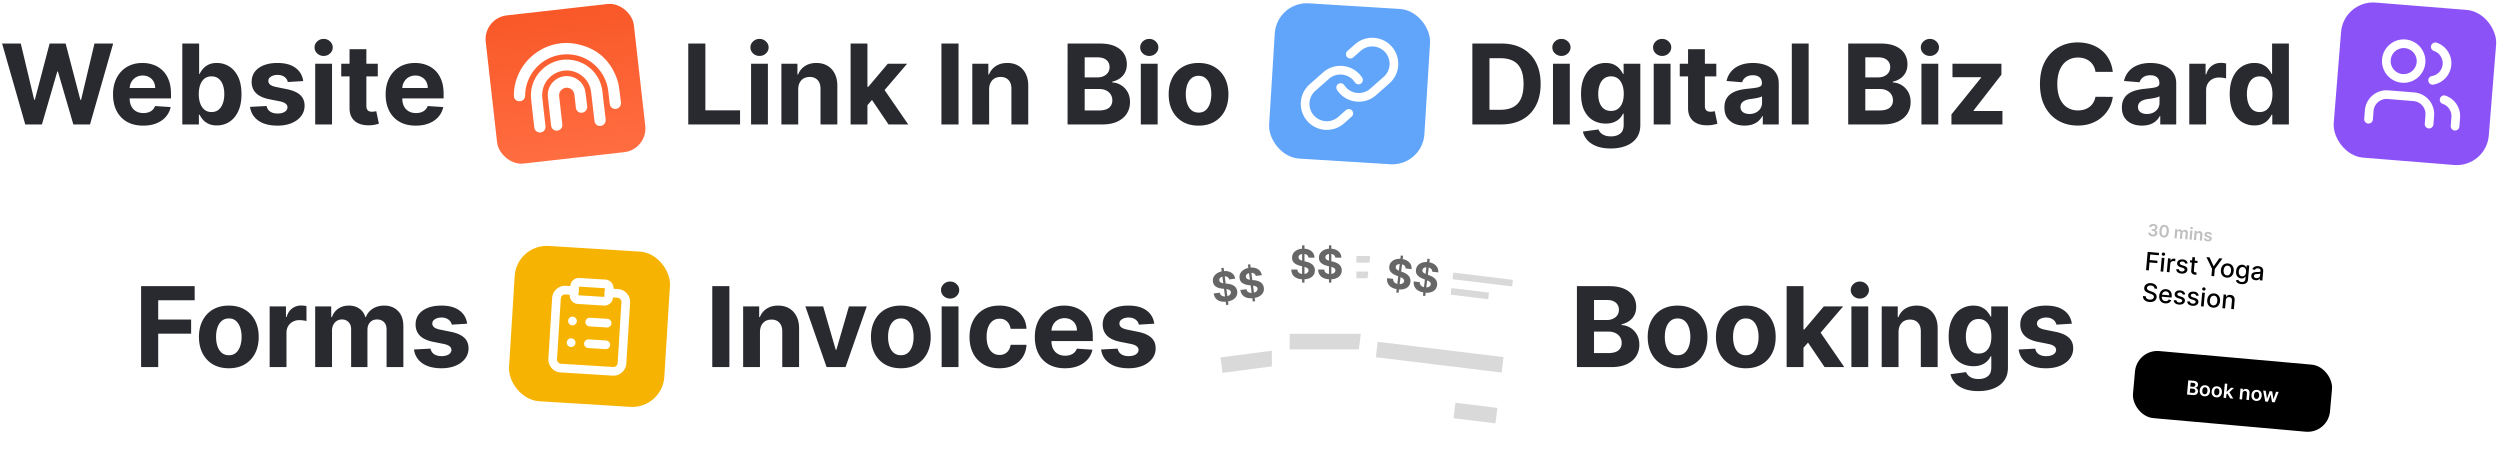
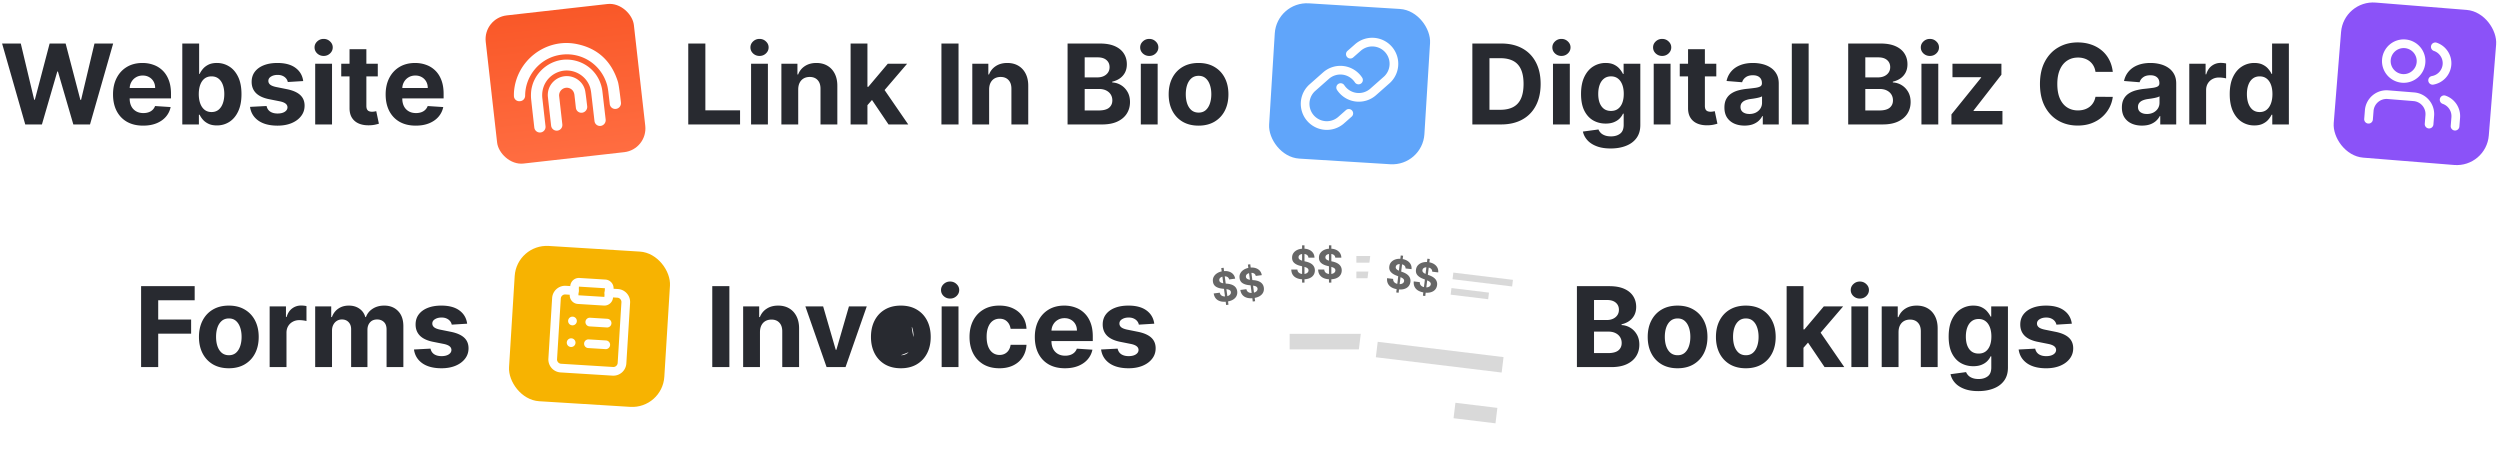
<svg xmlns="http://www.w3.org/2000/svg" width="1045" height="195" fill="none">
  <path fill="#282A30" d="M10.554 52.02.875 18.194h7.812l5.6 23.502h.28l6.177-23.502h6.689l6.16 23.552h.297l5.6-23.552h7.81L37.623 52.02h-6.97l-6.44-22.115h-.265l-6.425 22.114h-6.97zm49.279.495c-2.61 0-4.856-.529-6.739-1.586-1.872-1.068-3.314-2.576-4.327-4.525-1.013-1.96-1.52-4.277-1.52-6.953 0-2.61.507-4.9 1.52-6.87 1.013-1.971 2.439-3.507 4.277-4.608 1.85-1.101 4.02-1.652 6.508-1.652 1.673 0 3.231.27 4.674.81a10.368 10.368 0 0 1 3.798 2.394c1.09 1.068 1.938 2.411 2.544 4.03.605 1.607.908 3.49.908 5.648v1.933h-21.42v-4.36h14.797c0-1.014-.22-1.91-.66-2.693a4.733 4.733 0 0 0-1.834-1.833c-.77-.451-1.668-.677-2.692-.677-1.068 0-2.015.248-2.84.743a5.212 5.212 0 0 0-1.916 1.966c-.463.814-.7 1.723-.71 2.725v4.145c0 1.255.23 2.34.693 3.254a5.078 5.078 0 0 0 1.999 2.114c.858.495 1.877.743 3.055.743.782 0 1.498-.11 2.147-.33a4.44 4.44 0 0 0 1.668-.991c.463-.44.815-.98 1.057-1.619l6.508.43a8.89 8.89 0 0 1-2.032 4.096c-1.013 1.156-2.323 2.059-3.93 2.708-1.597.639-3.441.958-5.533.958zM76.2 52.02V18.194h7.035v12.717h.215c.308-.682.754-1.376 1.338-2.08.594-.716 1.365-1.31 2.312-1.784.958-.485 2.147-.727 3.568-.727 1.85 0 3.556.484 5.12 1.453 1.563.958 2.813 2.406 3.748 4.344.936 1.927 1.404 4.344 1.404 7.25 0 2.83-.457 5.22-1.37 7.168-.903 1.938-2.137 3.408-3.7 4.41-1.553.991-3.292 1.486-5.219 1.486-1.365 0-2.527-.225-3.485-.677-.947-.451-1.723-1.018-2.329-1.7-.605-.694-1.068-1.394-1.387-2.098h-.314v4.063H76.2zm6.887-12.685c0 1.509.209 2.825.627 3.948.419 1.123 1.024 1.998 1.817 2.626.793.616 1.756.925 2.89.925 1.145 0 2.114-.314 2.907-.942.793-.638 1.393-1.52 1.8-2.642.419-1.134.628-2.44.628-3.915 0-1.464-.204-2.752-.611-3.864-.408-1.112-1.008-1.982-1.8-2.61-.793-.627-1.768-.941-2.924-.941-1.145 0-2.114.303-2.907.908-.781.606-1.381 1.465-1.8 2.577-.418 1.112-.627 2.422-.627 3.93zm43.655-5.45-6.441.397a3.332 3.332 0 0 0-.71-1.487c-.364-.451-.843-.81-1.437-1.073-.584-.276-1.283-.413-2.098-.413-1.09 0-2.009.231-2.758.693-.749.452-1.123 1.057-1.123 1.817 0 .606.242 1.118.727 1.536.484.419 1.316.754 2.494 1.008l4.591.925c2.466.506 4.305 1.32 5.516 2.444 1.212 1.123 1.817 2.598 1.817 4.426 0 1.663-.49 3.121-1.47 4.377-.969 1.255-2.301 2.235-3.997 2.94-1.684.693-3.628 1.04-5.83 1.04-3.358 0-6.033-.7-8.026-2.098-1.982-1.409-3.144-3.325-3.485-5.747l6.92-.363c.209 1.024.716 1.805 1.519 2.345.804.528 1.834.793 3.089.793 1.233 0 2.224-.237 2.973-.71.759-.485 1.145-1.107 1.156-1.867-.011-.638-.281-1.161-.81-1.569-.528-.418-1.343-.737-2.444-.958l-4.393-.875c-2.477-.495-4.322-1.354-5.533-2.577-1.2-1.222-1.8-2.78-1.8-4.674 0-1.629.44-3.033 1.321-4.211.892-1.178 2.142-2.087 3.749-2.725 1.619-.639 3.513-.958 5.682-.958 3.204 0 5.725.677 7.564 2.031 1.85 1.355 2.929 3.199 3.237 5.533zm5.008 18.135V26.65h7.036v25.37h-7.036zm3.535-28.639c-1.046 0-1.944-.347-2.692-1.04-.738-.705-1.107-1.547-1.107-2.527 0-.97.369-1.8 1.107-2.494.748-.705 1.646-1.057 2.692-1.057 1.046 0 1.938.352 2.675 1.057.749.694 1.123 1.525 1.123 2.494 0 .98-.374 1.822-1.123 2.527-.737.693-1.629 1.04-2.675 1.04zm22.631 3.27v5.285h-15.278v-5.285h15.278zm-11.809-6.078h7.036v23.651c0 .65.099 1.156.297 1.52.198.352.473.6.826.743.363.143.781.215 1.255.215.33 0 .66-.028.991-.083.33-.066.583-.116.759-.149l1.107 5.236c-.352.11-.848.236-1.486.38-.639.154-1.415.247-2.329.28-1.696.066-3.182-.16-4.459-.677-1.267-.517-2.252-1.321-2.957-2.411-.704-1.09-1.051-2.466-1.04-4.129V20.573zm27.68 31.942c-2.609 0-4.855-.529-6.738-1.586-1.872-1.068-3.314-2.576-4.327-4.525-1.013-1.96-1.52-4.277-1.52-6.953 0-2.61.507-4.9 1.52-6.87 1.013-1.971 2.438-3.507 4.277-4.608 1.85-1.101 4.019-1.652 6.507-1.652 1.674 0 3.232.27 4.674.81a10.365 10.365 0 0 1 3.799 2.394c1.09 1.068 1.938 2.411 2.543 4.03.606 1.607.909 3.49.909 5.648v1.933H164.01v-4.36h14.798c0-1.014-.22-1.91-.661-2.693a4.728 4.728 0 0 0-1.833-1.833c-.771-.451-1.668-.677-2.692-.677-1.068 0-2.015.248-2.841.743a5.211 5.211 0 0 0-1.915 1.966c-.463.814-.7 1.723-.711 2.725v4.145c0 1.255.232 2.34.694 3.254a5.079 5.079 0 0 0 1.998 2.114c.859.495 1.878.743 3.056.743a6.66 6.66 0 0 0 2.147-.33 4.45 4.45 0 0 0 1.668-.991 4.31 4.31 0 0 0 1.057-1.619l6.507.43c-.33 1.563-1.007 2.928-2.031 4.096-1.013 1.156-2.323 2.059-3.931 2.708-1.597.639-3.441.958-5.533.958z" />
  <g filter="url(#a)">
    <rect width="62.321" height="62.321" x="201.914" y="7.555" fill="url(#b)" rx="9.971" transform="rotate(-6.446 201.914 7.555)" />
  </g>
  <g fill="#fff" filter="url(#c)">
    <path d="M240.121 38.956a4.19 4.19 0 0 0-.358-1.299c-.681-1.41-2.298-2.084-3.793-1.63a3.205 3.205 0 0 0-2.238 3.433c.437 3.917.882 7.834 1.325 11.752a2.357 2.357 0 0 1-2.043 2.6 2.358 2.358 0 0 1-2.647-2.07c-.452-3.998-.907-7.995-1.346-11.995a7.976 7.976 0 0 1-.002-1.627c.362-3.863 3.641-6.93 7.558-7.09 3.902-.16 7.453 2.592 8.071 6.413.251 1.547.57 4.222.795 6.183.153 1.324-.829 2.555-2.157 2.705-1.264.142-2.412-.747-2.559-2.008-.209-1.788-.388-3.58-.606-5.368" />
    <path d="M257.435 44.733a2.282 2.282 0 0 1-2.552-2.021 492.234 492.234 0 0 0-.622-5.3c-.124-.97-.284-1.95-.559-2.887-2.646-8.978-11.582-14.212-20.703-12.156-7.79 1.755-13.453 8.816-13.489 16.828-.006 1.165-.836 2.161-1.996 2.292l-.175.02c-1.335.151-2.494-.812-2.521-2.152a19.619 19.619 0 0 1 .013-1.473c.835-13.207 13.214-22.88 26.21-20.27 8.851 1.78 14.599 7.208 17.262 15.84.377 1.223.932 5.78 1.255 8.635a2.395 2.395 0 0 1-2.123 2.644z" />
    <path d="M247.118 38.007h-.002a13.642 13.642 0 0 0-.289-1.648c-1.425-5.69-7.584-9.035-13.149-7.15-4.694 1.59-7.531 6.065-6.978 11.036.434 3.913.881 7.826 1.325 11.738a2.355 2.355 0 0 1-2.056 2.601 2.358 2.358 0 0 1-2.632-2.071c-.44-3.867-.882-7.734-1.298-11.603a17.513 17.513 0 0 1-.072-2.758c.409-8.122 7.731-14.573 15.864-14 7.392.522 13.151 6.027 13.983 13.368.19 1.676.933 8.1 1.35 11.657a2.43 2.43 0 0 1-2.121 2.671 2.3 2.3 0 0 1-2.546-2.017l-1.378-11.823h-.001z" />
  </g>
  <path fill="#282A30" d="M287.692 52.02V18.194h7.151v27.928h14.501v5.897h-21.652zm26.256 0V26.65h7.035v25.37h-7.035zm3.534-28.639c-1.046 0-1.943-.347-2.692-1.04-.738-.705-1.107-1.547-1.107-2.527 0-.97.369-1.8 1.107-2.494.749-.705 1.646-1.057 2.692-1.057 1.046 0 1.938.352 2.676 1.057.748.694 1.123 1.525 1.123 2.494 0 .98-.375 1.822-1.123 2.527-.738.693-1.63 1.04-2.676 1.04zm16.173 13.972V52.02h-7.036V26.652h6.706v4.476h.297a7.081 7.081 0 0 1 2.824-3.501c1.322-.87 2.924-1.305 4.806-1.305 1.762 0 3.298.385 4.608 1.156 1.311.77 2.329 1.872 3.056 3.303.726 1.42 1.09 3.116 1.09 5.087V52.02h-7.036V37.121c.011-1.552-.385-2.763-1.189-3.633-.804-.881-1.91-1.321-3.32-1.321-.947 0-1.783.203-2.51.61-.716.408-1.277 1.003-1.685 1.784-.396.771-.6 1.702-.611 2.791zm28.271 7.367.017-8.44h1.024l8.125-9.629h8.077l-10.917 12.75h-1.669l-4.657 5.319zm-6.375 7.3V18.194h7.036V52.02h-7.036zm15.855 0-7.465-11.05 4.69-4.97 11.016 16.02h-8.241zm29.262-33.825V52.02h-7.151V18.194h7.151zm12.787 19.158V52.02h-7.035V26.652h6.705v4.476h.297a7.081 7.081 0 0 1 2.824-3.501c1.322-.87 2.924-1.305 4.807-1.305 1.761 0 3.297.385 4.607 1.156 1.311.77 2.329 1.872 3.056 3.303.727 1.42 1.09 3.116 1.09 5.087V52.02h-7.036V37.121c.011-1.552-.385-2.763-1.189-3.633-.804-.881-1.91-1.321-3.32-1.321-.947 0-1.783.203-2.51.61-.716.408-1.277 1.003-1.685 1.784-.396.771-.6 1.702-.611 2.791zm32.792 14.666V18.196h13.543c2.489 0 4.564.37 6.227 1.107 1.662.738 2.912 1.762 3.749 3.072.837 1.299 1.255 2.796 1.255 4.492 0 1.321-.264 2.483-.793 3.485a6.836 6.836 0 0 1-2.18 2.444c-.914.628-1.96 1.074-3.138 1.338v.33a7.576 7.576 0 0 1 3.617 1.09c1.134.672 2.054 1.613 2.758 2.825.705 1.2 1.057 2.631 1.057 4.294 0 1.794-.446 3.396-1.338 4.806-.88 1.398-2.185 2.505-3.914 3.32-1.728.814-3.859 1.221-6.391 1.221h-14.452zm7.152-5.846h5.83c1.993 0 3.446-.38 4.36-1.14.914-.77 1.371-1.794 1.371-3.072 0-.935-.226-1.761-.677-2.477-.452-.716-1.096-1.277-1.933-1.685-.826-.407-1.811-.61-2.956-.61h-5.995v8.984zm0-13.824h5.301c.98 0 1.85-.17 2.61-.512.77-.352 1.376-.848 1.816-1.486.452-.639.678-1.404.678-2.296 0-1.222-.435-2.207-1.305-2.956-.859-.749-2.081-1.123-3.667-1.123h-5.433v8.373zm23.464 19.67V26.652h7.036V52.02h-7.036zm3.535-28.638c-1.046 0-1.944-.347-2.692-1.04-.738-.705-1.107-1.547-1.107-2.527 0-.97.369-1.8 1.107-2.494.748-.705 1.646-1.057 2.692-1.057 1.046 0 1.938.352 2.675 1.057.749.694 1.123 1.525 1.123 2.494 0 .98-.374 1.822-1.123 2.527-.737.693-1.629 1.04-2.675 1.04zm20.599 29.134c-2.565 0-4.784-.545-6.656-1.635-1.861-1.101-3.297-2.632-4.31-4.591-1.013-1.971-1.52-4.256-1.52-6.855 0-2.62.507-4.91 1.52-6.87 1.013-1.97 2.449-3.501 4.31-4.591 1.872-1.101 4.091-1.652 6.656-1.652 2.566 0 4.779.55 6.639 1.652 1.872 1.09 3.315 2.62 4.328 4.59 1.013 1.96 1.519 4.251 1.519 6.871 0 2.599-.506 4.884-1.519 6.855-1.013 1.96-2.456 3.49-4.328 4.59-1.86 1.091-4.073 1.636-6.639 1.636zm.033-5.45c1.167 0 2.142-.33 2.923-.991.782-.672 1.371-1.586 1.768-2.742.407-1.156.611-2.472.611-3.947s-.204-2.791-.611-3.947c-.397-1.156-.986-2.07-1.768-2.742-.781-.672-1.756-1.007-2.923-1.007-1.178 0-2.169.335-2.973 1.007-.792.672-1.393 1.586-1.8 2.742-.396 1.156-.594 2.472-.594 3.947s.198 2.791.594 3.947c.407 1.156 1.008 2.07 1.8 2.742.804.66 1.795.99 2.973.99z" />
  <rect width="65.029" height="65.029" x="533.685" y=".559" fill="#60A5FA" rx="13.436" transform="rotate(3.543 533.685 .559)" />
  <g stroke="#fff" stroke-linecap="round" stroke-linejoin="round" stroke-width="3.628" clip-path="url(#d)">
    <path d="M560.395 36.602a9.061 9.061 0 0 0 6.378 4.015 9.067 9.067 0 0 0 7.211-2.193l5.767-5.094a9.07 9.07 0 0 0-12.006-13.592l-3.306 2.903" />
    <path d="M567.861 33.433a9.078 9.078 0 0 0-6.379-4.015 9.069 9.069 0 0 0-7.211 2.193l-5.767 5.094a9.069 9.069 0 0 0 12.007 13.592l3.287-2.904" />
  </g>
  <path fill="#282A30" d="M627.434 52.02h-11.99V18.194h12.089c3.403 0 6.331.677 8.787 2.032 2.455 1.343 4.343 3.275 5.665 5.797 1.332 2.521 1.998 5.538 1.998 9.05 0 3.524-.666 6.552-1.998 9.084-1.322 2.532-3.221 4.476-5.698 5.83-2.467 1.354-5.418 2.032-8.853 2.032zm-4.839-6.128h4.542c2.114 0 3.892-.374 5.334-1.123 1.454-.76 2.544-1.932 3.271-3.518.737-1.596 1.106-3.655 1.106-6.177 0-2.499-.369-4.541-1.106-6.127-.727-1.585-1.812-2.753-3.254-3.501-1.442-.75-3.221-1.123-5.335-1.123h-4.558v21.57zm26.553 6.127V26.652h7.036V52.02h-7.036zm3.535-28.638c-1.046 0-1.944-.347-2.692-1.04-.738-.705-1.107-1.547-1.107-2.527 0-.97.369-1.8 1.107-2.494.748-.705 1.646-1.057 2.692-1.057 1.046 0 1.938.352 2.675 1.057.749.694 1.123 1.525 1.123 2.494 0 .98-.374 1.822-1.123 2.527-.737.693-1.629 1.04-2.675 1.04zm20.566 38.68c-2.279 0-4.234-.314-5.863-.941-1.619-.617-2.907-1.46-3.865-2.527-.958-1.068-1.58-2.268-1.866-3.6l6.507-.876c.198.507.512.98.941 1.42.43.44.997.793 1.702 1.057.715.276 1.585.413 2.609.413 1.531 0 2.791-.374 3.782-1.123 1.002-.737 1.503-1.976 1.503-3.716v-4.64h-.297c-.308.704-.771 1.37-1.387 1.998-.617.627-1.41 1.14-2.379 1.536-.969.396-2.125.594-3.468.594-1.905 0-3.639-.44-5.203-1.321-1.552-.892-2.791-2.252-3.716-4.08-.913-1.838-1.37-4.161-1.37-6.97 0-2.873.468-5.273 1.403-7.2.936-1.927 2.181-3.37 3.733-4.327a9.647 9.647 0 0 1 5.136-1.437c1.421 0 2.61.242 3.568.727.958.473 1.728 1.068 2.312 1.783.595.705 1.052 1.399 1.371 2.081h.264v-4.26h6.986v25.615c0 2.158-.528 3.964-1.585 5.417-1.057 1.454-2.522 2.544-4.393 3.27-1.861.738-4.003 1.107-6.425 1.107zm.149-15.69c1.134 0 2.092-.28 2.873-.842.793-.573 1.399-1.388 1.817-2.445.429-1.068.644-2.345.644-3.831 0-1.487-.209-2.775-.627-3.865-.419-1.1-1.024-1.954-1.817-2.56-.793-.605-1.756-.908-2.89-.908-1.157 0-2.131.314-2.924.941-.792.617-1.393 1.476-1.8 2.577-.407 1.1-.611 2.372-.611 3.815 0 1.464.204 2.73.611 3.798.418 1.057 1.019 1.878 1.8 2.461.793.573 1.767.86 2.924.86zm17.853 5.648V26.652h7.036V52.02h-7.036zm3.534-28.638c-1.046 0-1.943-.347-2.692-1.04-.737-.705-1.106-1.547-1.106-2.527 0-.97.369-1.8 1.106-2.494.749-.705 1.646-1.057 2.692-1.057 1.046 0 1.938.352 2.676 1.057.749.694 1.123 1.525 1.123 2.494 0 .98-.374 1.822-1.123 2.527-.738.693-1.63 1.04-2.676 1.04zm22.631 3.27v5.285h-15.277v-5.285h15.277zm-11.809-6.078h7.036v23.651c0 .65.099 1.156.297 1.52.199.352.474.6.826.743a3.41 3.41 0 0 0 1.255.215c.331 0 .661-.028.991-.083.331-.066.584-.116.76-.149l1.107 5.236c-.353.11-.848.236-1.487.38-.638.154-1.415.247-2.328.28-1.696.066-3.183-.16-4.46-.677-1.266-.517-2.251-1.321-2.956-2.411-.705-1.09-1.052-2.466-1.041-4.129V20.573zm23.626 31.925c-1.618 0-3.061-.28-4.327-.842-1.266-.572-2.268-1.415-3.006-2.527-.726-1.123-1.09-2.521-1.09-4.195 0-1.41.259-2.593.776-3.55a6.296 6.296 0 0 1 2.114-2.313c.892-.583 1.905-1.024 3.039-1.321a23.17 23.17 0 0 1 3.601-.628 91.182 91.182 0 0 0 3.567-.43c.903-.142 1.558-.351 1.966-.627.407-.275.611-.682.611-1.222v-.099c0-1.046-.331-1.855-.991-2.428-.65-.572-1.575-.859-2.775-.859-1.266 0-2.274.281-3.022.843-.749.55-1.244 1.244-1.487 2.08l-6.507-.528c.33-1.541.98-2.874 1.949-3.997.969-1.134 2.219-2.004 3.749-2.61 1.541-.616 3.325-.924 5.351-.924 1.409 0 2.758.165 4.046.495 1.3.33 2.45.843 3.452 1.536a7.46 7.46 0 0 1 2.395 2.676c.584 1.079.875 2.373.875 3.881v17.11h-6.672v-3.517h-.198a7.182 7.182 0 0 1-1.635 2.097c-.683.595-1.503 1.063-2.461 1.404-.958.33-2.065.495-3.32.495zm2.015-4.855c1.035 0 1.949-.204 2.742-.611.793-.419 1.415-.98 1.866-1.685.452-.705.677-1.503.677-2.395V40.26c-.22.143-.523.276-.908.397-.374.11-.798.214-1.272.314-.473.088-.947.17-1.42.247l-1.288.182c-.826.121-1.547.314-2.164.578-.617.264-1.096.622-1.437 1.073-.341.44-.512.991-.512 1.652 0 .958.347 1.69 1.041 2.197.704.495 1.596.743 2.675.743zm24.766-29.448V52.02h-7.036V18.194h7.036zm16.532 33.825V18.194h13.543c2.488 0 4.564.37 6.226 1.107 1.663.738 2.913 1.762 3.749 3.072.837 1.299 1.256 2.796 1.256 4.492 0 1.321-.265 2.483-.793 3.485a6.845 6.845 0 0 1-2.18 2.444c-.914.628-1.96 1.074-3.138 1.338v.33a7.576 7.576 0 0 1 3.617 1.09c1.134.672 2.053 1.613 2.758 2.825.704 1.2 1.057 2.631 1.057 4.294 0 1.794-.446 3.396-1.338 4.806-.881 1.398-2.186 2.505-3.914 3.32-1.729.814-3.859 1.221-6.392 1.221h-14.451zm7.151-5.847h5.83c1.993 0 3.447-.38 4.36-1.14.914-.77 1.371-1.794 1.371-3.072 0-.935-.225-1.761-.677-2.477-.451-.716-1.095-1.277-1.932-1.685-.826-.407-1.811-.61-2.957-.61h-5.995v8.984zm0-13.824h5.302c.98 0 1.85-.17 2.609-.512.771-.352 1.377-.848 1.817-1.486.451-.639.677-1.404.677-2.296 0-1.222-.435-2.207-1.305-2.956-.858-.749-2.081-1.123-3.666-1.123h-5.434v8.373zm23.465 19.67V26.652h7.036V52.02h-7.036zm3.534-28.638c-1.046 0-1.943-.347-2.692-1.04-.737-.705-1.106-1.547-1.106-2.527 0-.97.369-1.8 1.106-2.494.749-.705 1.646-1.057 2.692-1.057 1.046 0 1.938.352 2.676 1.057.749.694 1.123 1.525 1.123 2.494 0 .98-.374 1.822-1.123 2.527-.738.693-1.63 1.04-2.676 1.04zm9.006 28.639v-4.196l12.419-15.376v-.181h-11.99V26.65h20.463v4.575l-11.66 14.996v.182h12.089v5.615h-21.321zm67.442-21.983h-7.234c-.132-.936-.402-1.767-.809-2.494a6.36 6.36 0 0 0-1.569-1.883 6.912 6.912 0 0 0-2.214-1.189 8.463 8.463 0 0 0-2.692-.413c-1.75 0-3.275.435-4.574 1.305-1.3.859-2.307 2.114-3.023 3.766-.716 1.64-1.073 3.633-1.073 5.978 0 2.412.357 4.438 1.073 6.078.727 1.64 1.74 2.88 3.039 3.716 1.299.837 2.802 1.255 4.509 1.255.958 0 1.844-.126 2.659-.38a6.977 6.977 0 0 0 2.196-1.106 6.366 6.366 0 0 0 1.586-1.8c.429-.705.727-1.509.892-2.411l7.234.032a13.077 13.077 0 0 1-1.404 4.493 13.507 13.507 0 0 1-2.989 3.848c-1.245 1.123-2.731 2.015-4.46 2.675-1.717.65-3.661.975-5.83.975-3.017 0-5.714-.683-8.092-2.048-2.368-1.365-4.24-3.342-5.616-5.93-1.365-2.587-2.048-5.72-2.048-9.397 0-3.688.694-6.826 2.081-9.414 1.388-2.587 3.27-4.558 5.649-5.912 2.378-1.366 5.053-2.048 8.026-2.048 1.96 0 3.777.275 5.45.826 1.685.55 3.177 1.354 4.476 2.41a12.41 12.41 0 0 1 3.171 3.85c.826 1.518 1.355 3.258 1.586 5.218zm12.23 22.462c-1.619 0-3.061-.281-4.327-.843-1.267-.572-2.269-1.415-3.006-2.527-.727-1.123-1.09-2.521-1.09-4.195 0-1.41.258-2.593.776-3.55a6.28 6.28 0 0 1 2.114-2.313c.892-.583 1.905-1.024 3.039-1.321a23.157 23.157 0 0 1 3.6-.628 91.032 91.032 0 0 0 3.568-.43c.903-.142 1.558-.351 1.965-.627.407-.275.611-.682.611-1.222v-.099c0-1.046-.33-1.855-.991-2.428-.649-.572-1.574-.859-2.774-.859-1.267 0-2.274.281-3.023.843-.749.55-1.244 1.244-1.486 2.08l-6.508-.528c.331-1.541.98-2.874 1.949-3.997.969-1.134 2.219-2.004 3.749-2.61 1.542-.616 3.326-.924 5.352-.924 1.409 0 2.758.165 4.046.495 1.299.33 2.45.843 3.452 1.536a7.457 7.457 0 0 1 2.394 2.676c.584 1.079.876 2.373.876 3.881v17.11h-6.673v-3.517h-.198a7.148 7.148 0 0 1-1.635 2.097c-.682.595-1.503 1.063-2.461 1.404-.958.33-2.064.495-3.319.495zm2.015-4.856c1.035 0 1.948-.204 2.741-.611.793-.419 1.415-.98 1.867-1.685.451-.705.677-1.503.677-2.395V40.26c-.221.143-.523.276-.909.397-.374.11-.798.214-1.271.314-.474.088-.947.17-1.421.247l-1.288.182c-.826.121-1.547.314-2.164.578-.616.264-1.095.622-1.436 1.073-.342.44-.512.991-.512 1.652 0 .958.346 1.69 1.04 2.197.705.495 1.597.743 2.676.743zm17.729 4.377V26.65h6.821v4.427h.265c.462-1.575 1.238-2.764 2.328-3.568 1.09-.815 2.346-1.222 3.766-1.222.352 0 .732.022 1.139.066.408.044.766.105 1.074.182v6.243c-.33-.1-.787-.188-1.371-.265a12.296 12.296 0 0 0-1.602-.115c-1.035 0-1.96.225-2.774.677a4.982 4.982 0 0 0-1.916 1.85c-.463.792-.694 1.706-.694 2.741V52.02h-7.036zm27.198.412c-1.927 0-3.672-.495-5.236-1.486-1.552-1.002-2.786-2.472-3.699-4.41-.903-1.949-1.355-4.338-1.355-7.168 0-2.906.468-5.323 1.404-7.25.936-1.938 2.18-3.386 3.733-4.344a9.561 9.561 0 0 1 5.136-1.453c1.42 0 2.604.242 3.551.727.958.473 1.729 1.068 2.312 1.783.595.705 1.046 1.399 1.355 2.081h.214V18.195h7.019V52.02h-6.936v-4.063h-.297c-.331.704-.799 1.404-1.404 2.097-.595.683-1.371 1.25-2.329 1.701-.947.452-2.103.677-3.468.677zm2.229-5.598c1.134 0 2.092-.309 2.874-.925.793-.628 1.398-1.503 1.817-2.626.429-1.123.644-2.44.644-3.948s-.209-2.818-.628-3.93c-.418-1.112-1.024-1.971-1.816-2.577-.793-.605-1.757-.908-2.891-.908-1.156 0-2.13.314-2.923.941-.793.628-1.393 1.498-1.8 2.61-.408 1.112-.611 2.4-.611 3.864 0 1.476.203 2.78.611 3.915.418 1.123 1.018 2.004 1.8 2.642.793.628 1.767.942 2.923.942z" />
  <rect width="65.029" height="65.029" x="979.642" fill="#8B52F8" rx="13.436" transform="rotate(4.608 979.642 0)" />
  <g stroke="#fff" stroke-linecap="round" stroke-linejoin="round" stroke-width="3.628" clip-path="url(#e)">
    <path d="m1015.36 51.876.29-3.616a7.265 7.265 0 0 0-6.65-7.815l-10.847-.874a7.256 7.256 0 0 0-7.814 6.649l-.291 3.616m14.112-17.063c3.99.321 7.49-2.655 7.82-6.65a7.26 7.26 0 0 0-6.65-7.814 7.255 7.255 0 1 0-1.17 14.464zm22.05 19.972.29-3.616a7.253 7.253 0 0 0-4.86-7.434m-3.68-22.125a7.216 7.216 0 0 1 3.71 2.887 7.21 7.21 0 0 1 1.17 4.557 7.268 7.268 0 0 1-6.01 6.567" />
  </g>
  <path fill="#282A30" d="M58.979 153.438v-33.825h22.395v5.896H66.13v8.06h13.758v5.896H66.13v13.973h-7.15zm36.673.495c-2.565 0-4.784-.545-6.656-1.635-1.86-1.101-3.297-2.632-4.31-4.591-1.013-1.971-1.52-4.256-1.52-6.855 0-2.62.507-4.91 1.52-6.87 1.013-1.971 2.45-3.501 4.31-4.591 1.872-1.102 4.09-1.652 6.656-1.652s4.779.55 6.639 1.652c1.872 1.09 3.315 2.62 4.328 4.591 1.013 1.96 1.519 4.25 1.519 6.87 0 2.599-.506 4.884-1.519 6.855-1.013 1.959-2.456 3.49-4.328 4.591-1.86 1.09-4.073 1.635-6.639 1.635zm.033-5.45c1.167 0 2.142-.331 2.924-.991.781-.672 1.37-1.586 1.767-2.742.407-1.156.611-2.472.611-3.947s-.204-2.791-.611-3.947c-.397-1.156-.986-2.07-1.767-2.742-.782-.672-1.757-1.007-2.924-1.007-1.178 0-2.169.335-2.973 1.007-.792.672-1.392 1.586-1.8 2.742-.396 1.156-.594 2.472-.594 3.947s.198 2.791.594 3.947c.407 1.156 1.008 2.07 1.8 2.742.804.66 1.795.991 2.973.991zm17.028 4.955v-25.369h6.821v4.426h.264c.463-1.574 1.239-2.763 2.329-3.567 1.09-.815 2.345-1.222 3.766-1.222.352 0 .732.022 1.139.066.408.044.765.105 1.074.182v6.243c-.331-.099-.788-.188-1.371-.265a12.33 12.33 0 0 0-1.602-.115c-1.035 0-1.96.225-2.775.677a4.984 4.984 0 0 0-1.916 1.85c-.462.792-.693 1.706-.693 2.741v14.353h-7.036zm19.03 0v-25.369h6.706v4.476h.297c.528-1.486 1.409-2.659 2.642-3.518 1.234-.859 2.709-1.288 4.427-1.288 1.739 0 3.22.435 4.442 1.305 1.223.859 2.037 2.026 2.445 3.501h.264c.518-1.453 1.453-2.615 2.808-3.485 1.365-.881 2.978-1.321 4.839-1.321 2.367 0 4.288.754 5.764 2.263 1.486 1.497 2.229 3.622 2.229 6.375v17.061h-7.019v-15.674c0-1.409-.374-2.466-1.123-3.171-.749-.705-1.684-1.057-2.808-1.057-1.277 0-2.273.407-2.989 1.222-.716.804-1.073 1.866-1.073 3.188v15.492h-6.821v-15.823c0-1.244-.358-2.235-1.074-2.972-.705-.738-1.635-1.107-2.791-1.107a3.87 3.87 0 0 0-2.114.595c-.617.385-1.107.93-1.47 1.635-.363.693-.545 1.508-.545 2.444v15.228h-7.036zm63.528-18.135-6.441.397a3.334 3.334 0 0 0-.71-1.487c-.364-.451-.842-.809-1.437-1.073-.584-.276-1.283-.413-2.098-.413-1.09 0-2.009.231-2.758.693-.748.452-1.123 1.057-1.123 1.817 0 .606.242 1.118.727 1.536.484.418 1.316.754 2.494 1.008l4.591.924c2.467.507 4.305 1.322 5.516 2.445 1.212 1.123 1.817 2.598 1.817 4.426 0 1.663-.49 3.121-1.47 4.377-.969 1.255-2.301 2.235-3.997 2.939-1.684.694-3.627 1.041-5.83 1.041-3.358 0-6.033-.699-8.026-2.098-1.982-1.409-3.144-3.325-3.485-5.747l6.92-.363c.209 1.024.716 1.805 1.519 2.345.804.528 1.834.793 3.089.793 1.233 0 2.224-.237 2.973-.711.76-.484 1.145-1.106 1.156-1.866-.011-.638-.281-1.161-.809-1.569-.529-.418-1.344-.738-2.445-.958l-4.393-.875c-2.477-.496-4.322-1.354-5.533-2.577-1.2-1.222-1.8-2.78-1.8-4.674 0-1.629.44-3.033 1.321-4.211.892-1.178 2.142-2.087 3.749-2.725 1.619-.639 3.513-.958 5.682-.958 3.204 0 5.725.677 7.564 2.031 1.85 1.355 2.929 3.199 3.237 5.533z" />
  <rect width="65.029" height="65.029" x="215.972" y="101.977" fill="#F7B301" rx="13.436" transform="rotate(3.543 215.972 101.977)" />
  <path stroke="#fff" stroke-linecap="round" stroke-linejoin="round" stroke-width="3.628" d="m252.966 118.671-10.862-.672c-1-.062-1.86.698-1.922 1.698l-.224 3.621a1.814 1.814 0 0 0 1.698 1.922l10.862.672c1 .062 1.86-.698 1.922-1.698l.224-3.62c.062-1-.698-1.861-1.698-1.923z" />
  <path stroke="#fff" stroke-linecap="round" stroke-linejoin="round" stroke-width="3.628" d="m254.552 122.4 3.62.224a3.626 3.626 0 0 1 3.397 3.844L260 151.813a3.63 3.63 0 0 1-3.845 3.396l-21.724-1.345a3.625 3.625 0 0 1-3.396-3.845l1.569-25.344a3.625 3.625 0 0 1 3.845-3.396l3.62.224m6.457 13.118 7.242.448m-7.802 8.607 7.241.448m-13.923-9.948.018.001m-.577 9.053.018.002" />
-   <path fill="#282A30" d="M304.881 119.613v33.825h-7.151v-33.825h7.151zm12.788 19.158v14.667h-7.036v-25.369h6.705v4.476h.297a7.079 7.079 0 0 1 2.825-3.501c1.321-.87 2.923-1.305 4.806-1.305 1.761 0 3.297.385 4.608 1.156 1.31.771 2.328 1.872 3.055 3.303.727 1.421 1.09 3.116 1.09 5.087v16.153h-7.036V138.54c.011-1.552-.385-2.763-1.189-3.633-.803-.881-1.91-1.321-3.319-1.321-.947 0-1.784.203-2.511.611-.715.407-1.277 1.002-1.684 1.783-.397.771-.6 1.701-.611 2.791zm44.638-10.702-8.869 25.369h-7.928l-8.869-25.369h7.432l5.269 18.151h.264l5.252-18.151h7.449zm14.244 25.864c-2.565 0-4.784-.545-6.655-1.635-1.861-1.101-3.298-2.632-4.311-4.591-1.013-1.971-1.52-4.256-1.52-6.855 0-2.62.507-4.91 1.52-6.87 1.013-1.971 2.45-3.501 4.311-4.591 1.871-1.102 4.09-1.652 6.655-1.652 2.566 0 4.779.55 6.64 1.652 1.872 1.09 3.314 2.62 4.327 4.591 1.013 1.96 1.519 4.25 1.519 6.87 0 2.599-.506 4.884-1.519 6.855-1.013 1.959-2.455 3.49-4.327 4.591-1.861 1.09-4.074 1.635-6.64 1.635zm.033-5.45c1.168 0 2.142-.331 2.924-.991.781-.672 1.371-1.586 1.767-2.742.407-1.156.611-2.472.611-3.947s-.204-2.791-.611-3.947c-.396-1.156-.986-2.07-1.767-2.742-.782-.672-1.756-1.007-2.924-1.007-1.178 0-2.169.335-2.972 1.007-.793.672-1.393 1.586-1.801 2.742-.396 1.156-.594 2.472-.594 3.947s.198 2.791.594 3.947c.408 1.156 1.008 2.07 1.801 2.742.803.66 1.794.991 2.972.991zm17.028 4.955v-25.369h7.036v25.369h-7.036zm3.535-28.639c-1.046 0-1.944-.347-2.693-1.04-.737-.705-1.106-1.547-1.106-2.527 0-.969.369-1.8 1.106-2.494.749-.705 1.647-1.057 2.693-1.057s1.937.352 2.675 1.057c.749.694 1.123 1.525 1.123 2.494 0 .98-.374 1.822-1.123 2.527-.738.693-1.629 1.04-2.675 1.04zm20.599 29.134c-2.599 0-4.834-.551-6.706-1.652-1.86-1.112-3.292-2.653-4.294-4.624-.991-1.971-1.486-4.239-1.486-6.805 0-2.598.501-4.877 1.503-6.837 1.013-1.971 2.45-3.507 4.31-4.608 1.861-1.112 4.074-1.668 6.64-1.668 2.213 0 4.151.402 5.813 1.206 1.663.803 2.979 1.932 3.948 3.385.969 1.454 1.503 3.16 1.602 5.12h-6.64c-.187-1.266-.682-2.284-1.486-3.055-.793-.782-1.833-1.173-3.122-1.173-1.09 0-2.042.297-2.857.892-.804.584-1.431 1.437-1.883 2.56-.451 1.123-.677 2.483-.677 4.079 0 1.619.22 2.995.661 4.129.451 1.134 1.084 1.999 1.899 2.593.815.595 1.767.892 2.857.892.804 0 1.525-.165 2.164-.495a4.184 4.184 0 0 0 1.602-1.437c.429-.639.71-1.404.842-2.296h6.64c-.11 1.938-.639 3.645-1.586 5.12-.936 1.464-2.229 2.61-3.881 3.435-1.652.826-3.606 1.239-5.863 1.239zm27.395 0c-2.609 0-4.855-.529-6.738-1.586-1.872-1.068-3.314-2.576-4.327-4.525-1.013-1.96-1.52-4.277-1.52-6.953 0-2.609.507-4.9 1.52-6.871 1.013-1.97 2.439-3.506 4.277-4.607 1.85-1.102 4.019-1.652 6.508-1.652 1.673 0 3.231.27 4.674.809a10.376 10.376 0 0 1 3.798 2.395c1.09 1.068 1.938 2.411 2.544 4.03.605 1.607.908 3.49.908 5.648v1.933h-21.421v-4.361h14.798c0-1.013-.22-1.91-.66-2.692a4.744 4.744 0 0 0-1.834-1.833c-.77-.451-1.668-.677-2.692-.677-1.068 0-2.015.248-2.84.743a5.21 5.21 0 0 0-1.916 1.966c-.463.814-.699 1.723-.71 2.725v4.145c0 1.255.231 2.34.693 3.254a5.083 5.083 0 0 0 1.999 2.114c.858.495 1.877.743 3.055.743a6.66 6.66 0 0 0 2.147-.33 4.465 4.465 0 0 0 1.668-.991c.463-.441.815-.98 1.057-1.619l6.507.43c-.33 1.563-1.007 2.928-2.031 4.095-1.013 1.157-2.323 2.059-3.931 2.709-1.596.639-3.441.958-5.533.958zm37.343-18.63-6.442.397a3.324 3.324 0 0 0-.71-1.487c-.363-.451-.842-.809-1.437-1.073-.583-.276-1.282-.413-2.097-.413-1.09 0-2.01.231-2.758.693-.749.452-1.123 1.057-1.123 1.817 0 .606.242 1.118.726 1.536.485.418 1.316.754 2.494 1.008l4.592.924c2.466.507 4.305 1.322 5.516 2.445 1.211 1.123 1.817 2.598 1.817 4.426 0 1.663-.49 3.121-1.47 4.377-.969 1.255-2.301 2.235-3.997 2.939-1.685.694-3.628 1.041-5.83 1.041-3.358 0-6.034-.699-8.027-2.098-1.982-1.409-3.143-3.325-3.485-5.747l6.92-.363c.21 1.024.716 1.805 1.52 2.345.804.528 1.833.793 3.088.793 1.234 0 2.224-.237 2.973-.711.76-.484 1.145-1.106 1.156-1.866-.011-.638-.28-1.161-.809-1.569-.529-.418-1.343-.738-2.444-.958l-4.394-.875c-2.477-.496-4.321-1.354-5.532-2.577-1.2-1.222-1.801-2.78-1.801-4.674 0-1.629.441-3.033 1.322-4.211.892-1.178 2.141-2.087 3.749-2.725 1.618-.639 3.512-.958 5.681-.958 3.204 0 5.726.677 7.564 2.031 1.85 1.355 2.929 3.199 3.238 5.533z" />
+   <path fill="#282A30" d="M304.881 119.613v33.825h-7.151v-33.825h7.151zm12.788 19.158v14.667h-7.036v-25.369h6.705v4.476h.297a7.079 7.079 0 0 1 2.825-3.501c1.321-.87 2.923-1.305 4.806-1.305 1.761 0 3.297.385 4.608 1.156 1.31.771 2.328 1.872 3.055 3.303.727 1.421 1.09 3.116 1.09 5.087v16.153h-7.036V138.54c.011-1.552-.385-2.763-1.189-3.633-.803-.881-1.91-1.321-3.319-1.321-.947 0-1.784.203-2.511.611-.715.407-1.277 1.002-1.684 1.783-.397.771-.6 1.701-.611 2.791zm44.638-10.702-8.869 25.369h-7.928l-8.869-25.369h7.432l5.269 18.151h.264l5.252-18.151h7.449zm14.244 25.864c-2.565 0-4.784-.545-6.655-1.635-1.861-1.101-3.298-2.632-4.311-4.591-1.013-1.971-1.52-4.256-1.52-6.855 0-2.62.507-4.91 1.52-6.87 1.013-1.971 2.45-3.501 4.311-4.591 1.871-1.102 4.09-1.652 6.655-1.652 2.566 0 4.779.55 6.64 1.652 1.872 1.09 3.314 2.62 4.327 4.591 1.013 1.96 1.519 4.25 1.519 6.87 0 2.599-.506 4.884-1.519 6.855-1.013 1.959-2.455 3.49-4.327 4.591-1.861 1.09-4.074 1.635-6.64 1.635zm.033-5.45c1.168 0 2.142-.331 2.924-.991.781-.672 1.371-1.586 1.767-2.742.407-1.156.611-2.472.611-3.947s-.204-2.791-.611-3.947s.198 2.791.594 3.947c.408 1.156 1.008 2.07 1.801 2.742.803.66 1.794.991 2.972.991zm17.028 4.955v-25.369h7.036v25.369h-7.036zm3.535-28.639c-1.046 0-1.944-.347-2.693-1.04-.737-.705-1.106-1.547-1.106-2.527 0-.969.369-1.8 1.106-2.494.749-.705 1.647-1.057 2.693-1.057s1.937.352 2.675 1.057c.749.694 1.123 1.525 1.123 2.494 0 .98-.374 1.822-1.123 2.527-.738.693-1.629 1.04-2.675 1.04zm20.599 29.134c-2.599 0-4.834-.551-6.706-1.652-1.86-1.112-3.292-2.653-4.294-4.624-.991-1.971-1.486-4.239-1.486-6.805 0-2.598.501-4.877 1.503-6.837 1.013-1.971 2.45-3.507 4.31-4.608 1.861-1.112 4.074-1.668 6.64-1.668 2.213 0 4.151.402 5.813 1.206 1.663.803 2.979 1.932 3.948 3.385.969 1.454 1.503 3.16 1.602 5.12h-6.64c-.187-1.266-.682-2.284-1.486-3.055-.793-.782-1.833-1.173-3.122-1.173-1.09 0-2.042.297-2.857.892-.804.584-1.431 1.437-1.883 2.56-.451 1.123-.677 2.483-.677 4.079 0 1.619.22 2.995.661 4.129.451 1.134 1.084 1.999 1.899 2.593.815.595 1.767.892 2.857.892.804 0 1.525-.165 2.164-.495a4.184 4.184 0 0 0 1.602-1.437c.429-.639.71-1.404.842-2.296h6.64c-.11 1.938-.639 3.645-1.586 5.12-.936 1.464-2.229 2.61-3.881 3.435-1.652.826-3.606 1.239-5.863 1.239zm27.395 0c-2.609 0-4.855-.529-6.738-1.586-1.872-1.068-3.314-2.576-4.327-4.525-1.013-1.96-1.52-4.277-1.52-6.953 0-2.609.507-4.9 1.52-6.871 1.013-1.97 2.439-3.506 4.277-4.607 1.85-1.102 4.019-1.652 6.508-1.652 1.673 0 3.231.27 4.674.809a10.376 10.376 0 0 1 3.798 2.395c1.09 1.068 1.938 2.411 2.544 4.03.605 1.607.908 3.49.908 5.648v1.933h-21.421v-4.361h14.798c0-1.013-.22-1.91-.66-2.692a4.744 4.744 0 0 0-1.834-1.833c-.77-.451-1.668-.677-2.692-.677-1.068 0-2.015.248-2.84.743a5.21 5.21 0 0 0-1.916 1.966c-.463.814-.699 1.723-.71 2.725v4.145c0 1.255.231 2.34.693 3.254a5.083 5.083 0 0 0 1.999 2.114c.858.495 1.877.743 3.055.743a6.66 6.66 0 0 0 2.147-.33 4.465 4.465 0 0 0 1.668-.991c.463-.441.815-.98 1.057-1.619l6.507.43c-.33 1.563-1.007 2.928-2.031 4.095-1.013 1.157-2.323 2.059-3.931 2.709-1.596.639-3.441.958-5.533.958zm37.343-18.63-6.442.397a3.324 3.324 0 0 0-.71-1.487c-.363-.451-.842-.809-1.437-1.073-.583-.276-1.282-.413-2.097-.413-1.09 0-2.01.231-2.758.693-.749.452-1.123 1.057-1.123 1.817 0 .606.242 1.118.726 1.536.485.418 1.316.754 2.494 1.008l4.592.924c2.466.507 4.305 1.322 5.516 2.445 1.211 1.123 1.817 2.598 1.817 4.426 0 1.663-.49 3.121-1.47 4.377-.969 1.255-2.301 2.235-3.997 2.939-1.685.694-3.628 1.041-5.83 1.041-3.358 0-6.034-.699-8.027-2.098-1.982-1.409-3.143-3.325-3.485-5.747l6.92-.363c.21 1.024.716 1.805 1.52 2.345.804.528 1.833.793 3.088.793 1.234 0 2.224-.237 2.973-.711.76-.484 1.145-1.106 1.156-1.866-.011-.638-.28-1.161-.809-1.569-.529-.418-1.343-.738-2.444-.958l-4.394-.875c-2.477-.496-4.321-1.354-5.532-2.577-1.2-1.222-1.801-2.78-1.801-4.674 0-1.629.441-3.033 1.322-4.211.892-1.178 2.141-2.087 3.749-2.725 1.618-.639 3.512-.958 5.681-.958 3.204 0 5.726.677 7.564 2.031 1.85 1.355 2.929 3.199 3.238 5.533z" />
  <g filter="url(#f)">
    <g clip-path="url(#g)">
      <rect width="66.924" height="81.796" x="498.704" y="101.5" fill="#fff" rx="9.295" transform="rotate(-7.497 498.704 101.5)" />
      <path fill="#666" d="m514.379 123.784-2.033-15.447.99-.13 2.032 15.447-.989.13zm1.263-10.694c-.112-.48-.369-.831-.771-1.052-.401-.222-.916-.291-1.543-.209-.427.056-.779.164-1.057.323-.278.156-.482.348-.611.578a1.182 1.182 0 0 0-.136.742c.021.223.093.41.215.561.127.152.288.276.485.372.196.093.419.168.668.226.249.053.511.092.789.117l1.145.119c.555.05 1.071.146 1.548.288.477.141.9.337 1.268.588.369.25.67.562.903.937.238.374.392.818.464 1.332.095.757-.011 1.438-.32 2.043-.306.601-.797 1.102-1.473 1.502-.672.395-1.511.659-2.517.791-.997.131-1.886.093-2.667-.115-.776-.209-1.411-.586-1.904-1.131-.49-.549-.803-1.267-.94-2.154l2.528-.332c.083.41.247.741.493.991.249.245.56.415.932.509.376.09.79.105 1.24.046.443-.058.818-.173 1.127-.345.313-.172.545-.385.696-.638.151-.253.207-.528.167-.826a1.03 1.03 0 0 0-.339-.667c-.186-.168-.444-.298-.776-.389a7.258 7.258 0 0 0-1.188-.212l-1.39-.161c-1.075-.117-1.95-.405-2.624-.864-.674-.46-1.07-1.146-1.186-2.06-.102-.748.011-1.428.339-2.04.333-.612.833-1.122 1.5-1.529.666-.407 1.45-.67 2.351-.788.917-.121 1.739-.069 2.464.154.729.224 1.321.59 1.777 1.098.456.509.738 1.131.847 1.866l-2.504.329zm9.871 9.229-2.033-15.447.99-.131 2.033 15.447-.99.131zm1.263-10.694c-.112-.48-.369-.831-.771-1.053-.401-.221-.916-.29-1.543-.208-.427.056-.779.164-1.056.323-.279.156-.483.348-.612.578-.125.229-.17.477-.136.742.022.223.093.41.215.561.127.151.288.275.485.372.197.093.419.168.668.225.249.054.512.093.789.118l1.145.119a7.98 7.98 0 0 1 1.548.287c.477.142.9.338 1.268.589.369.25.67.562.903.937.238.373.392.818.464 1.332.096.757-.011 1.438-.32 2.043-.306.601-.797 1.101-1.472 1.501-.673.396-1.512.66-2.517.792-.998.131-1.887.093-2.667-.116-.777-.208-1.411-.585-1.905-1.13-.489-.55-.803-1.267-.94-2.154l2.528-.332c.083.41.247.741.493.991.249.245.56.415.932.509.377.09.79.105 1.24.046.443-.059.819-.173 1.127-.345.313-.172.545-.385.696-.638a1.25 1.25 0 0 0 .168-.826 1.04 1.04 0 0 0-.34-.668c-.186-.167-.444-.297-.775-.389a7.4 7.4 0 0 0-1.189-.212l-1.39-.16c-1.075-.117-1.95-.405-2.624-.864-.674-.46-1.069-1.147-1.186-2.06-.102-.748.011-1.428.34-2.04.332-.613.832-1.122 1.499-1.529.667-.407 1.45-.67 2.351-.788.918-.121 1.739-.07 2.464.154.729.223 1.322.589 1.777 1.098.456.509.738 1.131.847 1.865l-2.504.33z" />
-       <path fill="#D9D9D9" d="m535.421 109.793 24.881-3.274.364 2.764-24.881 3.274zm-23.402 35.895 52.528-6.912.849 6.45-52.528 6.912zm37.808 16.585 17.51-2.304.848 6.45-17.51 2.304zm-13.558-46.031 15.667-2.062.364 2.765-15.667 2.061z" />
    </g>
  </g>
  <g filter="url(#h)">
    <rect width="66.924" height="81.796" x="533.499" y="90.281" fill="#fff" rx="9.295" />
    <path fill="#666" d="M546.134 114.413v-15.58h.998v15.58h-.998zm2.647-10.437c-.048-.491-.257-.872-.626-1.144-.37-.272-.871-.408-1.504-.408-.43 0-.793.061-1.089.183a1.529 1.529 0 0 0-.682.493c-.154.211-.231.45-.231.718-.008.223.039.418.14.584.105.166.249.31.432.432.183.118.394.221.633.31.239.086.495.159.767.22l1.12.267a7.937 7.937 0 0 1 1.497.487c.454.203.848.453 1.181.749.332.296.59.645.772 1.047.187.401.282.862.286 1.381-.004.763-.198 1.424-.584 1.984-.381.556-.933.988-1.655 1.297-.718.304-1.585.456-2.599.456-1.006 0-1.882-.154-2.629-.463-.743-.308-1.323-.764-1.741-1.369-.413-.609-.631-1.361-.651-2.258h2.55c.029.418.148.767.359 1.047.215.276.501.485.858.627.362.138.769.207 1.224.207.446 0 .833-.065 1.162-.195.333-.13.59-.31.773-.542.183-.231.274-.497.274-.797 0-.28-.083-.515-.25-.706-.162-.191-.401-.353-.718-.487a7.337 7.337 0 0 0-1.15-.365l-1.357-.341c-1.051-.255-1.881-.655-2.489-1.199-.609-.543-.911-1.276-.907-2.197-.004-.754.197-1.414.602-1.978.41-.564.972-1.004 1.686-1.32.714-.317 1.526-.475 2.435-.475.925 0 1.732.158 2.422.475.694.316 1.233.756 1.619 1.32.385.564.584 1.217.596 1.96h-2.526zm8.583 10.437v-15.58h.998v15.58h-.998zm2.648-10.437c-.049-.491-.258-.872-.627-1.144-.369-.272-.871-.408-1.503-.408-.431 0-.794.061-1.09.183a1.535 1.535 0 0 0-.682.493c-.154.211-.231.45-.231.718-.008.223.039.418.14.584.106.166.25.31.432.432.183.118.394.221.633.31.24.086.495.159.767.22l1.12.267a7.89 7.89 0 0 1 1.497.487c.454.203.848.453 1.181.749.332.296.59.645.773 1.047.186.401.282.862.286 1.381-.004.763-.199 1.424-.585 1.984-.381.556-.933.988-1.655 1.297-.718.304-1.584.456-2.599.456-1.006 0-1.882-.154-2.629-.463-.742-.308-1.323-.764-1.74-1.369-.414-.609-.631-1.361-.652-2.258h2.55c.029.418.149.767.359 1.047.216.276.502.485.859.627.361.138.768.207 1.223.207.446 0 .834-.065 1.162-.195.333-.13.591-.31.773-.542.183-.231.274-.497.274-.797 0-.28-.083-.515-.249-.706-.163-.191-.402-.353-.719-.487a7.302 7.302 0 0 0-1.15-.365l-1.357-.341c-1.051-.255-1.881-.655-2.489-1.199-.609-.543-.911-1.276-.907-2.197-.004-.754.197-1.414.603-1.978.409-.564.971-1.004 1.685-1.32.714-.317 1.526-.475 2.435-.475.925 0 1.732.158 2.422.475.694.316 1.233.756 1.619 1.32.385.564.584 1.217.596 1.96h-2.525z" />
    <path fill="#D9D9D9" d="M568.819 103.293h25.096v2.788h-25.096zm-27.882 32.531h52.981v6.506h-52.981zm35.319 21.379h17.66v6.506h-17.66zm-7.437-47.406h15.802v2.788h-15.802z" />
  </g>
  <g filter="url(#i)">
    <rect width="66.924" height="81.796" x="575.861" y="93.047" fill="#fff" rx="9.295" transform="rotate(6.933 575.861 93.047)" />
    <path fill="#666" d="m585.489 118.53 1.88-15.466.991.12-1.88 15.467-.991-.121zm3.888-10.041c.011-.494-.151-.898-.484-1.212-.334-.314-.815-.51-1.444-.586-.426-.052-.794-.036-1.103.05-.308.081-.554.216-.736.407-.179.19-.284.419-.316.685-.035.22-.013.419.068.597.085.177.21.338.377.481.167.138.364.267.591.384.227.114.472.217.734.31l1.08.401a7.928 7.928 0 0 1 1.427.664c.427.256.787.552 1.082.886.294.334.508.711.641 1.132.137.422.176.89.117 1.406-.096.757-.369 1.39-.819 1.899-.446.506-1.046.868-1.8 1.087-.75.216-1.628.262-2.635.14-.999-.122-1.85-.381-2.554-.777-.7-.396-1.221-.919-1.563-1.569-.337-.654-.462-1.428-.374-2.32l2.532.308c-.022.418.054.779.23 1.082.18.3.439.542.776.726.342.18.738.298 1.189.353.443.054.836.036 1.178-.053.346-.089.623-.237.833-.444.209-.208.331-.461.368-.759a1.041 1.041 0 0 0-.163-.731c-.138-.209-.356-.399-.654-.57a7.307 7.307 0 0 0-1.098-.501l-1.306-.502c-1.012-.381-1.788-.878-2.326-1.491-.539-.613-.75-1.377-.635-2.29.087-.75.366-1.38.837-1.891.475-.51 1.086-.88 1.833-1.108.747-.228 1.571-.287 2.474-.177.918.112 1.7.366 2.347.764.65.397 1.133.9 1.447 1.506.315.606.433 1.279.356 2.017l-2.507-.304zm7.26 11.397 1.88-15.467.991.121-1.88 15.466-.991-.12zm3.888-10.042c.011-.493-.151-.897-.484-1.211-.334-.315-.815-.51-1.443-.587-.427-.052-.795-.035-1.104.05a1.538 1.538 0 0 0-.736.407 1.181 1.181 0 0 0-.316.685 1.03 1.03 0 0 0 .068.597c.085.178.21.338.377.481.167.139.364.267.591.385.227.113.472.216.735.31l1.079.401a7.793 7.793 0 0 1 1.427.664c.427.256.788.551 1.082.885.295.335.508.712.641 1.133.137.421.176.89.117 1.406-.096.756-.369 1.389-.819 1.899-.446.505-1.046.868-1.8 1.087-.75.215-1.628.262-2.635.139-.999-.121-1.85-.38-2.554-.776-.7-.396-1.221-.919-1.563-1.57-.337-.654-.462-1.427-.374-2.32l2.532.308c-.022.418.054.779.23 1.083a2 2 0 0 0 .776.725c.342.181.738.299 1.19.353.443.054.835.037 1.177-.053.346-.088.623-.236.833-.444.209-.207.331-.46.368-.758a1.035 1.035 0 0 0-.163-.731c-.138-.209-.356-.399-.654-.57a7.301 7.301 0 0 0-1.098-.502l-1.306-.502c-1.012-.38-1.788-.877-2.326-1.49-.539-.614-.75-1.377-.635-2.291.087-.749.366-1.38.837-1.891.475-.51 1.086-.879 1.833-1.107.747-.228 1.571-.287 2.474-.178.918.112 1.7.367 2.347.764.65.398 1.133.9 1.447 1.507.315.606.434 1.278.356 2.017l-2.507-.305z" />
    <path fill="#D9D9D9" d="m609.354 110.227 24.913 3.03-.337 2.767-24.913-3.03zm-31.609 28.929 52.594 6.395-.786 6.458-52.593-6.395zm32.482 25.489 17.53 2.132-.784 6.458-17.531-2.132zm-1.66-47.957 15.686 1.907-.336 2.768-15.687-1.907z" />
  </g>
  <path fill="#282A30" d="M659.15 153.441v-33.824h13.543c2.488 0 4.564.369 6.226 1.107 1.663.737 2.912 1.761 3.749 3.072.837 1.299 1.255 2.796 1.255 4.492 0 1.321-.264 2.483-.792 3.485a6.857 6.857 0 0 1-2.18 2.444c-.914.628-1.96 1.074-3.138 1.338v.33a7.586 7.586 0 0 1 3.617 1.09c1.134.672 2.053 1.613 2.758 2.824.704 1.201 1.057 2.632 1.057 4.294 0 1.795-.446 3.397-1.338 4.807-.881 1.398-2.186 2.504-3.914 3.319-1.729.815-3.86 1.222-6.392 1.222H659.15zm7.151-5.846h5.83c1.993 0 3.446-.38 4.36-1.14.914-.771 1.371-1.794 1.371-3.072 0-.936-.226-1.761-.677-2.477-.451-.716-1.096-1.277-1.932-1.685-.826-.407-1.812-.611-2.957-.611h-5.995v8.985zm0-13.824h5.302c.98 0 1.849-.171 2.609-.512.771-.352 1.376-.848 1.817-1.486.451-.639.677-1.404.677-2.296 0-1.222-.435-2.208-1.305-2.956-.859-.749-2.081-1.123-3.666-1.123h-5.434v8.373zm34.927 20.166c-2.566 0-4.784-.545-6.656-1.635-1.861-1.101-3.298-2.632-4.311-4.592-1.013-1.97-1.519-4.255-1.519-6.854 0-2.62.506-4.91 1.519-6.87 1.013-1.971 2.45-3.502 4.311-4.592 1.872-1.101 4.09-1.651 6.656-1.651 2.565 0 4.778.55 6.639 1.651 1.872 1.09 3.314 2.621 4.327 4.592 1.013 1.96 1.52 4.25 1.52 6.87 0 2.599-.507 4.884-1.52 6.854-1.013 1.96-2.455 3.491-4.327 4.592-1.861 1.09-4.074 1.635-6.639 1.635zm.033-5.45c1.167 0 2.141-.331 2.923-.991.782-.672 1.371-1.586 1.767-2.742.408-1.156.611-2.472.611-3.947 0-1.476-.203-2.791-.611-3.947-.396-1.157-.985-2.07-1.767-2.742-.782-.672-1.756-1.008-2.923-1.008-1.178 0-2.169.336-2.973 1.008-.793.672-1.393 1.585-1.8 2.742-.397 1.156-.595 2.471-.595 3.947 0 1.475.198 2.791.595 3.947.407 1.156 1.007 2.07 1.8 2.742.804.66 1.795.991 2.973.991zm28.49 5.45c-2.566 0-4.784-.545-6.656-1.635-1.861-1.101-3.298-2.632-4.311-4.592-1.013-1.97-1.519-4.255-1.519-6.854 0-2.62.506-4.91 1.519-6.87 1.013-1.971 2.45-3.502 4.311-4.592 1.872-1.101 4.09-1.651 6.656-1.651 2.565 0 4.778.55 6.639 1.651 1.872 1.09 3.314 2.621 4.327 4.592 1.013 1.96 1.519 4.25 1.519 6.87 0 2.599-.506 4.884-1.519 6.854-1.013 1.96-2.455 3.491-4.327 4.592-1.861 1.09-4.074 1.635-6.639 1.635zm.033-5.45c1.167 0 2.141-.331 2.923-.991.782-.672 1.371-1.586 1.767-2.742.407-1.156.611-2.472.611-3.947 0-1.476-.204-2.791-.611-3.947-.396-1.157-.985-2.07-1.767-2.742-.782-.672-1.756-1.008-2.923-1.008-1.179 0-2.169.336-2.973 1.008-.793.672-1.393 1.585-1.8 2.742-.397 1.156-.595 2.471-.595 3.947 0 1.475.198 2.791.595 3.947.407 1.156 1.007 2.07 1.8 2.742.804.66 1.794.991 2.973.991zm23.402-2.346.017-8.439h1.024l8.126-9.629h8.076l-10.917 12.75h-1.668l-4.658 5.318zm-6.375 7.3v-33.824h7.036v33.824h-7.036zm15.856 0-7.466-11.049 4.691-4.971 11.016 16.02h-8.241zm11.214 0v-25.368h7.035v25.368h-7.035zm3.534-28.638c-1.046 0-1.943-.347-2.692-1.04-.738-.705-1.107-1.547-1.107-2.527 0-.969.369-1.801 1.107-2.494.749-.705 1.646-1.057 2.692-1.057 1.046 0 1.938.352 2.676 1.057.748.693 1.123 1.525 1.123 2.494 0 .98-.375 1.822-1.123 2.527-.738.693-1.63 1.04-2.676 1.04zm16.173 13.972v14.666h-7.036v-25.368h6.706v4.476h.297a7.078 7.078 0 0 1 2.824-3.501c1.322-.87 2.924-1.305 4.806-1.305 1.762 0 3.298.385 4.608 1.156 1.311.771 2.329 1.872 3.056 3.303.726 1.42 1.09 3.116 1.09 5.087v16.152h-7.036v-14.897c.011-1.552-.385-2.763-1.189-3.633-.804-.881-1.91-1.322-3.32-1.322-.947 0-1.783.204-2.51.612-.716.407-1.277 1.001-1.685 1.783-.396.771-.6 1.701-.611 2.791zm33.325 24.708c-2.279 0-4.234-.314-5.863-.941-1.619-.617-2.907-1.459-3.865-2.527-.958-1.068-1.58-2.268-1.866-3.601l6.507-.875c.198.506.512.98.941 1.42.43.441.997.793 1.702 1.057.715.276 1.585.413 2.609.413 1.53 0 2.791-.374 3.782-1.123 1.002-.738 1.503-1.976 1.503-3.716v-4.641h-.297c-.309.705-.771 1.371-1.388 1.999-.616.627-1.409 1.139-2.378 1.535-.969.397-2.125.595-3.468.595-1.905 0-3.639-.44-5.203-1.321-1.552-.892-2.791-2.252-3.716-4.08-.914-1.838-1.37-4.162-1.37-6.969 0-2.874.467-5.274 1.403-7.201.936-1.927 2.18-3.369 3.733-4.327a9.644 9.644 0 0 1 5.136-1.437c1.421 0 2.61.242 3.568.727.958.473 1.728 1.068 2.312 1.783.595.705 1.051 1.399 1.371 2.081h.264v-4.261h6.986v25.616c0 2.158-.528 3.964-1.585 5.417-1.057 1.454-2.522 2.544-4.393 3.27-1.861.738-4.003 1.107-6.425 1.107zm.149-15.69c1.134 0 2.092-.281 2.873-.842.793-.573 1.399-1.388 1.817-2.445.429-1.068.644-2.345.644-3.831 0-1.487-.209-2.775-.627-3.865-.419-1.101-1.024-1.954-1.817-2.56-.793-.606-1.756-.908-2.89-.908-1.157 0-2.131.314-2.924.941-.793.617-1.393 1.476-1.8 2.577-.407 1.101-.611 2.372-.611 3.815 0 1.464.204 2.73.611 3.798.418 1.057 1.018 1.878 1.8 2.461.793.573 1.767.859 2.924.859zm38.96-12.486-6.441.396a3.33 3.33 0 0 0-.71-1.486c-.363-.451-.842-.809-1.437-1.073-.584-.276-1.283-.413-2.097-.413-1.091 0-2.01.231-2.759.693-.748.452-1.123 1.057-1.123 1.817 0 .606.243 1.118.727 1.536.484.418 1.316.754 2.494 1.007l4.591.925c2.467.507 4.305 1.322 5.517 2.445 1.211 1.123 1.816 2.598 1.816 4.426 0 1.662-.49 3.121-1.47 4.377-.969 1.255-2.301 2.235-3.996 2.939-1.685.694-3.628 1.041-5.831 1.041-3.358 0-6.033-.699-8.026-2.098-1.982-1.409-3.144-3.325-3.485-5.747l6.92-.363c.209 1.024.716 1.805 1.52 2.345.803.528 1.833.793 3.088.793 1.233 0 2.224-.237 2.973-.711.76-.484 1.145-1.106 1.156-1.866-.011-.639-.281-1.162-.809-1.569-.529-.418-1.344-.738-2.445-.958l-4.393-.875c-2.477-.496-4.321-1.354-5.533-2.577-1.2-1.222-1.8-2.78-1.8-4.674 0-1.629.441-3.033 1.321-4.211.892-1.178 2.142-2.087 3.749-2.725 1.619-.639 3.513-.958 5.682-.958 3.204 0 5.725.677 7.564 2.031 1.85 1.355 2.929 3.199 3.237 5.533z" />
  <g clip-path="url(#j)">
    <rect width="96.756" height="96.756" x="891.716" y="83.957" fill="#fff" rx="14.074" transform="rotate(5.094 891.716 83.957)" />
    <path fill="#000" fill-opacity=".25" d="M899.754 98.835a2.362 2.362 0 0 1-.939-.269 1.602 1.602 0 0 1-.611-.571 1.328 1.328 0 0 1-.189-.782l.936.083a.627.627 0 0 0 .104.373.83.83 0 0 0 .31.266c.133.069.285.11.456.126.182.016.347 0 .494-.051a.806.806 0 0 0 .355-.24.673.673 0 0 0 .152-.385.691.691 0 0 0-.083-.419.806.806 0 0 0-.329-.307 1.388 1.388 0 0 0-.544-.15l-.45-.04.063-.711.451.04a1.1 1.1 0 0 0 .473-.05.761.761 0 0 0 .34-.232.668.668 0 0 0 .146-.38.677.677 0 0 0-.063-.385.658.658 0 0 0-.254-.276.913.913 0 0 0-.408-.126 1.095 1.095 0 0 0-.44.046.793.793 0 0 0-.343.212.613.613 0 0 0-.162.357l-.889-.079c.032-.285.137-.528.314-.73.178-.203.406-.353.682-.45.276-.1.58-.135.91-.105.34.03.63.12.869.27.241.15.421.337.539.563.119.226.167.469.144.728-.024.287-.13.52-.318.699a1.2 1.2 0 0 1-.701.321l-.004.04c.354.082.617.239.788.472.174.23.245.506.215.824a1.279 1.279 0 0 1-.312.745c-.181.21-.419.366-.714.468a2.339 2.339 0 0 1-.988.105zm4.618.44c-.41-.037-.752-.172-1.028-.406-.273-.235-.471-.556-.594-.963-.12-.41-.156-.891-.106-1.447.051-.556.172-1.022.363-1.398.192-.378.444-.656.754-.836.312-.18.672-.251 1.08-.215.408.037.75.17 1.026.403.275.232.473.55.594.956.123.406.16.886.11 1.44-.049.557-.171 1.027-.364 1.407-.191.38-.442.66-.754.841-.311.182-.671.254-1.081.218zm.069-.78c.319.029.584-.105.797-.403.214-.298.348-.754.402-1.366.036-.405.024-.749-.036-1.032-.06-.283-.161-.501-.303-.654a.786.786 0 0 0-.528-.26c-.317-.029-.582.106-.794.405-.212.298-.346.75-.402 1.357-.038.406-.028.752.031 1.036.059.285.16.505.302.66a.797.797 0 0 0 .531.258zm4.479 1.087.341-3.823.861.077-.058.65.045.004c.099-.212.246-.372.441-.478.196-.108.421-.15.677-.128.258.023.471.106.637.248a.99.99 0 0 1 .333.544l.04.003a1.05 1.05 0 0 1 .473-.47c.214-.11.46-.152.737-.127.352.032.629.168.831.41.203.243.285.577.247 1.003l-.229 2.566-.903-.08.216-2.427c.021-.237-.026-.416-.143-.537a.676.676 0 0 0-.448-.208c-.217-.02-.393.034-.528.159a.757.757 0 0 0-.229.509l-.212 2.384-.884-.079.22-2.464a.639.639 0 0 0-.137-.489.631.631 0 0 0-.448-.218.655.655 0 0 0-.362.068.691.691 0 0 0-.278.254.861.861 0 0 0-.132.405l-.207 2.325-.901-.08zm6.29.561.341-3.823.901.08-.341 3.823-.901-.08zm.842-4.325a.526.526 0 0 1-.355-.175.457.457 0 0 1-.124-.36.454.454 0 0 1 .185-.332.525.525 0 0 1 .382-.111.515.515 0 0 1 .355.177.453.453 0 0 1 .124.36.458.458 0 0 1-.186.332.52.52 0 0 1-.381.109zm2.087 2.328-.2 2.24-.901-.08.341-3.823.861.077-.058.65.045.003c.107-.206.262-.364.466-.473.205-.108.451-.15.736-.125.264.024.489.1.674.231.188.13.326.308.415.531.09.224.121.489.092.794l-.217 2.434-.901-.08.205-2.295c.022-.256-.026-.462-.146-.618-.118-.156-.294-.244-.526-.265a.84.84 0 0 0-.43.067.726.726 0 0 0-.312.27.994.994 0 0 0-.144.462zm6.442-.003-.829.017a.675.675 0 0 0-.101-.245.609.609 0 0 0-.213-.197.842.842 0 0 0-.348-.099.87.87 0 0 0-.484.08c-.133.07-.205.17-.214.3a.333.333 0 0 0 .097.282c.079.077.213.146.403.209l.64.197c.355.11.612.258.773.443a.885.885 0 0 1 .21.688 1.044 1.044 0 0 1-.269.619c-.154.17-.358.296-.613.377a2.17 2.17 0 0 1-.86.078c-.468-.041-.836-.173-1.104-.394a1.186 1.186 0 0 1-.436-.87l.886-.006a.619.619 0 0 0 .219.414.891.891 0 0 0 .493.177c.214.019.39-.01.527-.086.139-.077.215-.18.226-.309a.338.338 0 0 0-.103-.282c-.076-.08-.201-.145-.373-.2l-.64-.194c-.36-.11-.62-.262-.78-.459a.952.952 0 0 1-.199-.715.98.98 0 0 1 .246-.595c.146-.163.34-.28.581-.355.242-.075.516-.1.822-.072.448.04.792.167 1.032.38.242.214.379.487.411.817z" />
    <path fill="#000" d="m897.044 112.926.682-7.646 4.741.423-.088.993-3.588-.32-.208 2.329 3.248.29-.088.989-3.248-.289-.297 3.334-1.154-.103zm6.071.541.511-5.734 1.116.099-.511 5.735-1.116-.1zm1.153-6.569a.712.712 0 0 1-.483-.239.635.635 0 0 1-.163-.489.627.627 0 0 1 .247-.452.709.709 0 0 1 .518-.153.692.692 0 0 1 .479.242.618.618 0 0 1 .167.489.627.627 0 0 1-.251.452.7.7 0 0 1-.514.15zm1.465 6.803.511-5.735 1.079.096-.081.911.059.005a1.39 1.39 0 0 1 .618-.678c.282-.156.591-.219.927-.189a5.036 5.036 0 0 1 .472.069l-.095 1.068a1.86 1.86 0 0 0-.235-.063 2.502 2.502 0 0 0-.341-.057 1.464 1.464 0 0 0-.721.106 1.254 1.254 0 0 0-.765 1.064l-.312 3.502-1.116-.099zm8.718-3.592-1.027.089a1.204 1.204 0 0 0-.169-.388 1.01 1.01 0 0 0-.34-.32 1.332 1.332 0 0 0-.569-.163c-.316-.029-.586.019-.811.142-.224.12-.345.291-.365.513a.575.575 0 0 0 .171.482c.132.129.352.246.662.348l.892.291c.517.169.893.392 1.13.669.236.277.336.618.3 1.024-.031.343-.158.64-.381.892-.22.248-.514.433-.881.553-.364.121-.778.16-1.241.119-.642-.057-1.154-.241-1.535-.551-.381-.312-.595-.726-.642-1.242l1.094-.068c.042.287.161.512.357.675.196.16.463.256.799.286.366.032.665-.018.897-.15.233-.135.359-.313.379-.534a.59.59 0 0 0-.161-.47c-.121-.134-.316-.244-.584-.331l-.952-.299c-.524-.17-.903-.399-1.135-.688-.23-.289-.327-.638-.291-1.046a1.45 1.45 0 0 1 .363-.863c.212-.237.491-.412.837-.524a2.859 2.859 0 0 1 1.166-.114c.619.055 1.095.233 1.427.533.332.298.536.677.61 1.135zm4.141-1.042-.079.896-3.133-.279.08-.896 3.132.279zm-2.169-1.579 1.116.1-.484 5.425c-.019.216-.001.382.054.498a.512.512 0 0 0 .23.242.978.978 0 0 0 .335.086c.09.008.169.009.237.003l.159-.016.12.94a2.21 2.21 0 0 1-.735.055 1.975 1.975 0 0 1-.808-.23 1.41 1.41 0 0 1-.57-.563c-.137-.243-.19-.537-.159-.883l.505-5.657zm5.857-.019 1.31.117 1.688 3.654.082.007 2.307-3.298 1.311.117-3.188 4.397-.268 3.002-1.15-.103.268-3.001-2.36-4.892zm8.476 8.579c-.537-.048-.995-.213-1.374-.495a2.502 2.502 0 0 1-.841-1.117c-.182-.463-.247-.991-.194-1.583.053-.595.21-1.105.471-1.531a2.496 2.496 0 0 1 1.026-.955c.423-.211.903-.292 1.441-.244.537.048.995.213 1.374.495.379.282.659.656.841 1.121.182.465.246.996.193 1.59-.053.593-.21 1.101-.471 1.524-.261.423-.602.74-1.025.951-.423.211-.903.292-1.441.244zm.088-.937c.348.031.645-.035.89-.199.246-.164.437-.394.574-.69.139-.296.225-.628.258-.997a2.909 2.909 0 0 0-.078-1.023 1.645 1.645 0 0 0-.442-.788c-.212-.207-.492-.326-.841-.357-.351-.032-.65.036-.899.202a1.676 1.676 0 0 0-.577.697 2.973 2.973 0 0 0-.254.994c-.033.368-.009.71.074 1.026.084.316.233.576.446.781.215.205.498.323.849.354zm6.044 3.655c-.456-.041-.842-.135-1.16-.284a2.288 2.288 0 0 1-.757-.545 1.999 1.999 0 0 1-.405-.688l.995-.31c.057.116.136.239.237.371.104.135.249.255.435.359.189.105.438.171.746.198.423.038.782-.034 1.077-.216.295-.18.462-.493.502-.941l.1-1.128-.071-.006a2.556 2.556 0 0 1-.327.381 1.585 1.585 0 0 1-.55.342c-.229.09-.519.119-.87.088a2.394 2.394 0 0 1-1.196-.426 2.261 2.261 0 0 1-.774-1.021c-.172-.437-.231-.961-.177-1.57.055-.61.205-1.124.45-1.541.248-.417.564-.725.948-.924a2.247 2.247 0 0 1 1.267-.241c.356.032.638.117.846.256.209.137.367.289.475.457.111.168.194.314.251.44l.082.007.083-.929 1.094.097-.523 5.862c-.044.492-.194.887-.451 1.182a2.03 2.03 0 0 1-.993.619 3.588 3.588 0 0 1-1.334.111zm.281-3.283c.321.029.599-.022.834-.151.238-.132.426-.334.566-.605.142-.273.231-.607.266-1.003a2.78 2.78 0 0 0-.081-1.035 1.517 1.517 0 0 0-.443-.732c-.206-.186-.473-.294-.799-.323-.336-.03-.623.032-.863.186a1.587 1.587 0 0 0-.57.657 2.794 2.794 0 0 0-.257.978c-.033.376-.005.711.084 1.005.089.294.238.53.448.71.213.179.484.284.815.313zm5.663 1.653a2.35 2.35 0 0 1-.967-.29 1.666 1.666 0 0 1-.646-.655c-.146-.274-.202-.599-.169-.975.029-.324.115-.585.258-.782a1.38 1.38 0 0 1 .549-.452c.222-.103.467-.174.734-.213.266-.039.537-.063.811-.071l.845-.022c.217-.009.376-.038.478-.089.103-.051.16-.144.172-.279l.002-.026c.029-.326-.04-.587-.208-.782-.166-.196-.429-.309-.79-.342-.376-.033-.68.024-.911.171a1.34 1.34 0 0 0-.493.509l-1.028-.332c.155-.337.362-.602.62-.795.261-.195.552-.327.875-.396a3.24 3.24 0 0 1 1.002-.061c.229.02.47.069.721.147.254.075.487.193.698.355.214.162.382.382.502.658.121.275.163.621.126 1.039l-.339 3.808-1.091-.097.07-.784-.045-.004c-.085.138-.205.27-.362.397a1.746 1.746 0 0 1-.588.297c-.234.072-.51.094-.826.066zm.323-.875c.308.028.578-.01.808-.112a1.28 1.28 0 0 0 .546-.433 1.25 1.25 0 0 0 .233-.623l.066-.739a.584.584 0 0 1-.242.091c-.115.023-.246.04-.392.052-.146.01-.289.018-.428.026l-.347.014a2.82 2.82 0 0 0-.606.085c-.183.049-.333.13-.451.242a.707.707 0 0 0-.199.464c-.025.277.059.495.25.655.192.157.446.25.762.278zm-42.593 4.348a1.093 1.093 0 0 0-.419-.865c-.271-.223-.626-.354-1.064-.393a2.039 2.039 0 0 0-.827.077 1.254 1.254 0 0 0-.57.356.949.949 0 0 0-.238.562.85.85 0 0 0 .085.482c.075.139.178.26.31.362.134.1.279.187.436.261.156.072.308.133.454.184l.729.26c.239.082.482.185.729.31s.473.28.677.467c.204.186.362.408.475.667.115.258.157.559.126.903a2.04 2.04 0 0 1-.438 1.123c-.252.317-.598.553-1.038.71-.438.156-.956.208-1.553.155-.573-.051-1.06-.186-1.462-.405a2.297 2.297 0 0 1-.913-.861 2.245 2.245 0 0 1-.285-1.229l1.157.103a1.19 1.19 0 0 0 .207.714c.143.196.334.35.572.462.242.109.51.177.806.203.326.029.621.004.884-.075.266-.082.48-.208.643-.38.164-.173.257-.384.279-.633a.804.804 0 0 0-.145-.574 1.443 1.443 0 0 0-.487-.405 5.086 5.086 0 0 0-.713-.315l-.881-.327c-.598-.222-1.061-.51-1.391-.866-.327-.355-.467-.799-.419-1.331.039-.441.193-.815.461-1.122a2.364 2.364 0 0 1 1.039-.679 3.328 3.328 0 0 1 1.406-.153c.518.046.966.178 1.346.395.382.217.673.495.874.834.201.336.288.71.261 1.122l-1.113-.099zm4.465 6.197c-.565-.05-1.041-.215-1.427-.492a2.475 2.475 0 0 1-.85-1.111c-.179-.463-.242-.991-.189-1.586.052-.588.208-1.095.467-1.524.261-.428.601-.75 1.019-.967.421-.215.897-.3 1.43-.252.324.029.632.11.927.244.294.134.551.327.772.577.221.251.385.565.492.943.107.376.137.824.091 1.344l-.035.396-4.559-.406.075-.836 3.464.308a1.66 1.66 0 0 0-.109-.796 1.355 1.355 0 0 0-.456-.586 1.407 1.407 0 0 0-.737-.265 1.468 1.468 0 0 0-.842.158 1.559 1.559 0 0 0-.591.549 1.73 1.73 0 0 0-.257.779l-.058.653c-.035.384.004.716.114.996.113.282.285.504.516.667.232.162.511.257.837.286.211.019.407.006.586-.038.18-.047.339-.126.477-.236.138-.111.248-.253.331-.426l1.04.285a1.935 1.935 0 0 1-.529.777 2.212 2.212 0 0 1-.865.468 3.08 3.08 0 0 1-1.134.091zm8.393-3.738-1.028.089a1.196 1.196 0 0 0-.168-.387 1 1 0 0 0-.34-.32 1.332 1.332 0 0 0-.569-.164c-.316-.028-.586.019-.811.142-.224.121-.346.292-.365.513a.573.573 0 0 0 .171.482c.132.13.352.246.662.349l.892.29c.517.169.893.392 1.129.669.237.277.337.619.301 1.024a1.512 1.512 0 0 1-.381.892c-.22.249-.514.433-.881.554-.365.12-.778.16-1.241.119-.642-.058-1.154-.241-1.535-.551-.381-.313-.595-.727-.642-1.243l1.093-.068c.043.287.162.513.358.676.196.16.463.255.799.285.365.033.665-.017.897-.149.233-.135.359-.313.379-.535a.588.588 0 0 0-.161-.469c-.121-.134-.316-.244-.584-.331l-.952-.299c-.524-.17-.903-.399-1.135-.689-.23-.289-.327-.637-.291-1.045a1.45 1.45 0 0 1 .363-.864c.212-.237.491-.411.837-.523a2.87 2.87 0 0 1 1.165-.115c.62.056 1.096.233 1.428.534.332.298.536.676.61 1.134zm5.637.503-1.028.089a1.213 1.213 0 0 0-.169-.388 1 1 0 0 0-.34-.32 1.328 1.328 0 0 0-.569-.163c-.316-.029-.586.019-.81.142-.224.12-.346.291-.366.513a.572.572 0 0 0 .172.482c.131.13.352.246.661.349l.893.29c.516.169.893.392 1.129.669s.336.618.3 1.024c-.03.343-.157.641-.38.892a1.97 1.97 0 0 1-.881.553c-.365.121-.779.16-1.242.119-.642-.057-1.153-.241-1.535-.551-.381-.312-.595-.726-.642-1.242l1.094-.068c.042.287.161.512.358.675.196.161.462.256.798.286.366.032.665-.017.898-.15.233-.135.359-.313.379-.534a.588.588 0 0 0-.162-.47c-.121-.134-.315-.244-.584-.33l-.951-.3c-.525-.169-.903-.399-1.136-.688-.23-.289-.327-.638-.29-1.046a1.45 1.45 0 0 1 .363-.863c.211-.237.49-.412.837-.524a2.871 2.871 0 0 1 1.165-.114c.62.055 1.096.233 1.428.533.332.299.535.677.61 1.135zm.953 4.454.511-5.735 1.116.1-.511 5.734-1.116-.099zm1.154-6.569a.716.716 0 0 1-.483-.239.636.636 0 0 1-.164-.489.627.627 0 0 1 .248-.452.706.706 0 0 1 .517-.153.69.69 0 0 1 .479.242.633.633 0 0 1-.083.941.703.703 0 0 1-.514.15zm3.869 7.133c-.537-.048-.996-.213-1.374-.495a2.499 2.499 0 0 1-.842-1.117c-.182-.463-.246-.99-.193-1.583.053-.595.21-1.105.471-1.531a2.496 2.496 0 0 1 1.026-.955c.423-.21.903-.292 1.44-.244.538.048.996.213 1.375.495a2.5 2.5 0 0 1 .841 1.122c.182.465.246.995.193 1.59-.053.592-.21 1.1-.471 1.523a2.496 2.496 0 0 1-1.025.951c-.423.211-.903.292-1.441.244zm.087-.936c.349.031.646-.036.891-.199.246-.164.437-.394.574-.691.139-.296.225-.628.258-.996a2.965 2.965 0 0 0-.078-1.024 1.653 1.653 0 0 0-.442-.788c-.212-.207-.493-.326-.841-.357-.351-.031-.651.036-.899.202a1.672 1.672 0 0 0-.577.698 2.985 2.985 0 0 0-.255.993c-.032.368-.008.71.075 1.026.084.316.233.577.445.781.215.205.498.323.849.355zm5.263-2.135-.304 3.405-1.116-.1.511-5.735 1.071.096-.083.933.071.007c.159-.292.387-.518.685-.677.3-.159.666-.219 1.096-.181.391.035.726.148 1.005.338.279.188.486.45.619.785.133.336.178.74.136 1.213l-.325 3.648-1.116-.1.313-3.513c.037-.416-.042-.75-.238-1.003-.195-.256-.482-.401-.861-.435a1.401 1.401 0 0 0-.705.107 1.21 1.21 0 0 0-.518.45 1.63 1.63 0 0 0-.241.762z" />
    <rect width="82.683" height="28.147" x="893.258" y="145.91" fill="#000" rx="9.382" transform="rotate(5.094 893.258 145.91)" />
    <path fill="#fff" d="m914.165 164.915.53-5.947 2.277.203c.43.038.781.138 1.053.298.275.16.473.362.593.606.123.246.171.515.145.809a1.305 1.305 0 0 1-.195.609c-.108.163-.245.29-.412.382a1.573 1.573 0 0 1-.546.183l-.005.058c.21.03.407.113.59.249.185.133.33.312.435.536.105.224.144.487.117.789a1.577 1.577 0 0 1-.298.81 1.52 1.52 0 0 1-.725.518c-.313.115-.697.152-1.151.111l-2.408-.214zm1.158-.804 1.158.103c.392.035.68-.015.865-.148a.742.742 0 0 0 .314-.558.896.896 0 0 0-.43-.858 1.255 1.255 0 0 0-.564-.176l-1.188-.106-.155 1.743zm.224-2.518 1.066.095c.186.017.356-.002.511-.057a.794.794 0 0 0 .549-.703.74.74 0 0 0-.193-.591c-.148-.163-.38-.259-.698-.288l-1.088-.097-.147 1.641zm5.884 4.057c-.436-.039-.805-.168-1.107-.388a1.969 1.969 0 0 1-.672-.871c-.143-.36-.194-.77-.153-1.231.041-.461.164-.857.369-1.188.207-.331.479-.578.815-.741.337-.163.723-.225 1.158-.186.436.039.805.168 1.107.388.303.22.525.511.669.873.145.363.197.774.156 1.235-.041.461-.165.855-.372 1.184a1.944 1.944 0 0 1-.812.739c-.337.163-.723.225-1.158.186zm.081-.841a.91.91 0 0 0 .609-.142c.171-.118.305-.283.402-.497.099-.214.161-.456.185-.727a2.21 2.21 0 0 0-.053-.751 1.179 1.179 0 0 0-.307-.563.9.9 0 0 0-.575-.25.926.926 0 0 0-.622.143 1.2 1.2 0 0 0-.404.5 2.23 2.23 0 0 0-.182.73 2.2 2.2 0 0 0 .05.748 1.2 1.2 0 0 0 .31.56.938.938 0 0 0 .587.249zm4.894 1.285c-.436-.039-.805-.169-1.107-.389a1.966 1.966 0 0 1-.672-.87c-.143-.36-.194-.771-.153-1.232.041-.46.164-.856.369-1.187.207-.331.479-.578.815-.741.337-.163.723-.226 1.158-.187.436.039.805.169 1.107.389.303.22.525.511.669.873.145.362.197.774.156 1.234-.041.461-.165.856-.372 1.185a1.942 1.942 0 0 1-.812.738c-.337.163-.723.226-1.158.187zm.081-.842a.905.905 0 0 0 .609-.142 1.17 1.17 0 0 0 .402-.497c.099-.213.16-.455.185-.726a2.217 2.217 0 0 0-.053-.752 1.184 1.184 0 0 0-.307-.563.905.905 0 0 0-.575-.25.927.927 0 0 0-.622.144c-.17.117-.305.284-.404.499a2.236 2.236 0 0 0-.182.73c-.025.272-.008.521.05.748.06.228.163.415.31.561a.932.932 0 0 0 .587.248zm4.039-.29.11-1.269.169.015 1.762-1.649 1.229.11-2.168 2.02-.218-.02-.884.793zm-1.083 1.315.53-5.947 1.051.093-.53 5.947-1.051-.093zm2.799.249-1.271-2.159.775-.677 1.754 2.948-1.258-.112zm5.169-2.173-.233 2.613-1.051-.093.398-4.461 1.004.09-.067.758.052.004a1.28 1.28 0 0 1 .544-.551c.239-.127.526-.176.859-.146.307.027.57.117.786.269.219.152.38.359.484.62.105.261.141.57.107.926l-.253 2.839-1.051-.093.239-2.678c.026-.298-.03-.538-.17-.72-.138-.182-.343-.285-.614-.309a.968.968 0 0 0-.501.078.848.848 0 0 0-.365.316 1.167 1.167 0 0 0-.168.538zm5.637 3.224c-.436-.039-.805-.168-1.107-.388a1.956 1.956 0 0 1-.672-.871c-.143-.36-.195-.77-.153-1.231.041-.461.164-.857.369-1.188.207-.33.479-.577.815-.741.337-.163.723-.225 1.158-.186.436.039.805.168 1.107.388.302.22.525.511.669.874.145.362.197.773.156 1.234-.041.461-.165.856-.372 1.184a1.944 1.944 0 0 1-.812.739c-.337.163-.723.225-1.158.186zm.081-.841a.905.905 0 0 0 .609-.142c.171-.118.305-.283.402-.497.099-.214.16-.456.184-.727a2.161 2.161 0 0 0-.053-.751 1.17 1.17 0 0 0-.306-.563.9.9 0 0 0-.575-.25.926.926 0 0 0-.622.143 1.2 1.2 0 0 0-.404.5 2.255 2.255 0 0 0-.183.73c-.024.271-.007.52.051.748.06.228.163.415.31.56a.938.938 0 0 0 .587.249zm3.749 1.095-.863-4.573 1.071.096.505 3.206.041.003 1.081-3.064 1.06.094.523 3.19.044.004 1.05-3.05 1.074.096-1.66 4.348-1.095-.098-.568-3.088-.061-.006-1.105 2.94-1.097-.098z" />
  </g>
  <rect width="96.17" height="96.17" x="891.982" y="84.275" stroke="#fff" stroke-opacity=".05" stroke-width=".586" rx="13.78" transform="rotate(5.094 891.982 84.275)" />
  <defs>
    <filter id="a" width="66.813" height="66.813" x="202.97" y="1.613" color-interpolation-filters="sRGB" filterUnits="userSpaceOnUse">
      <feFlood flood-opacity="0" result="BackgroundImageFix" />
      <feBlend in="SourceGraphic" in2="BackgroundImageFix" result="shape" />
      <feColorMatrix in="SourceAlpha" result="hardAlpha" values="0 0 0 0 0 0 0 0 0 0 0 0 0 0 0 0 0 0 127 0" />
      <feOffset />
      <feGaussianBlur stdDeviation="1.283" />
      <feComposite in2="hardAlpha" k2="-1" k3="1" operator="arithmetic" />
      <feColorMatrix values="0 0 0 0 1 0 0 0 0 1 0 0 0 0 1 0 0 0 1 0" />
      <feBlend in2="shape" result="effect1_innerShadow_5846_46660" />
    </filter>
    <filter id="c" width="44.762" height="38.202" x="214.812" y="17.188" color-interpolation-filters="sRGB" filterUnits="userSpaceOnUse">
      <feFlood flood-opacity="0" result="BackgroundImageFix" />
      <feBlend in="SourceGraphic" in2="BackgroundImageFix" result="shape" />
      <feColorMatrix in="SourceAlpha" result="hardAlpha" values="0 0 0 0 0 0 0 0 0 0 0 0 0 0 0 0 0 0 127 0" />
      <feOffset dy=".788" />
      <feGaussianBlur stdDeviation=".525" />
      <feComposite in2="hardAlpha" k2="-1" k3="1" operator="arithmetic" />
      <feColorMatrix values="0 0 0 0 0 0 0 0 0 0 0 0 0 0 0 0 0 0 0.09 0" />
      <feBlend in2="shape" result="effect1_innerShadow_5846_46660" />
    </filter>
    <filter id="f" width="96.357" height="109.162" x="487.178" y="86.821" color-interpolation-filters="sRGB" filterUnits="userSpaceOnUse">
      <feFlood flood-opacity="0" result="BackgroundImageFix" />
      <feColorMatrix in="SourceAlpha" result="hardAlpha" values="0 0 0 0 0 0 0 0 0 0 0 0 0 0 0 0 0 0 127 0" />
      <feOffset dx="-1.859" dy="3.718" />
      <feGaussianBlur stdDeviation="4.833" />
      <feComposite in2="hardAlpha" operator="out" />
      <feColorMatrix values="0 0 0 0 0 0 0 0 0 0 0 0 0 0 0 0 0 0 0.15 0" />
      <feBlend in2="BackgroundImageFix" result="effect1_dropShadow_5846_46660" />
      <feBlend in="SourceGraphic" in2="effect1_dropShadow_5846_46660" result="shape" />
    </filter>
    <filter id="h" width="86.257" height="101.13" x="521.973" y="84.332" color-interpolation-filters="sRGB" filterUnits="userSpaceOnUse">
      <feFlood flood-opacity="0" result="BackgroundImageFix" />
      <feColorMatrix in="SourceAlpha" result="hardAlpha" values="0 0 0 0 0 0 0 0 0 0 0 0 0 0 0 0 0 0 127 0" />
      <feOffset dx="-1.859" dy="3.718" />
      <feGaussianBlur stdDeviation="4.833" />
      <feComposite in2="hardAlpha" operator="out" />
      <feColorMatrix values="0 0 0 0 0 0 0 0 0 0 0 0 0 0 0 0 0 0 0.15 0" />
      <feBlend in2="BackgroundImageFix" result="effect1_dropShadow_5846_46660" />
      <feBlend in="SourceGraphic" in2="effect1_dropShadow_5846_46660" result="shape" />
    </filter>
    <filter id="i" width="95.641" height="108.611" x="554.462" y="87.098" color-interpolation-filters="sRGB" filterUnits="userSpaceOnUse">
      <feFlood flood-opacity="0" result="BackgroundImageFix" />
      <feColorMatrix in="SourceAlpha" result="hardAlpha" values="0 0 0 0 0 0 0 0 0 0 0 0 0 0 0 0 0 0 127 0" />
      <feOffset dx="-1.859" dy="3.718" />
      <feGaussianBlur stdDeviation="4.833" />
      <feComposite in2="hardAlpha" operator="out" />
      <feColorMatrix values="0 0 0 0 0 0 0 0 0 0 0 0 0 0 0 0 0 0 0.15 0" />
      <feBlend in2="BackgroundImageFix" result="effect1_dropShadow_5846_46660" />
      <feBlend in="SourceGraphic" in2="effect1_dropShadow_5846_46660" result="shape" />
    </filter>
    <clipPath id="d">
      <path fill="#fff" d="m543.817 11.953 43.447 2.69-2.69 43.447-43.447-2.69z" />
    </clipPath>
    <clipPath id="e">
      <path fill="#fff" d="m989.574 11.582 43.389 3.497-3.497 43.39-43.39-3.497z" />
    </clipPath>
    <clipPath id="g">
      <rect width="66.924" height="81.796" x="498.704" y="101.5" fill="#fff" rx="9.295" transform="rotate(-7.497 498.704 101.5)" />
    </clipPath>
    <clipPath id="j">
-       <rect width="96.756" height="96.756" x="891.716" y="83.957" fill="#fff" rx="14.074" transform="rotate(5.094 891.716 83.957)" />
-     </clipPath>
+       </clipPath>
    <linearGradient id="b" x1="233.075" x2="233.075" y1="7.555" y2="69.876" gradientUnits="userSpaceOnUse">
      <stop stop-color="#F95828" />
      <stop offset="1" stop-color="#FF6D41" />
    </linearGradient>
  </defs>
</svg>